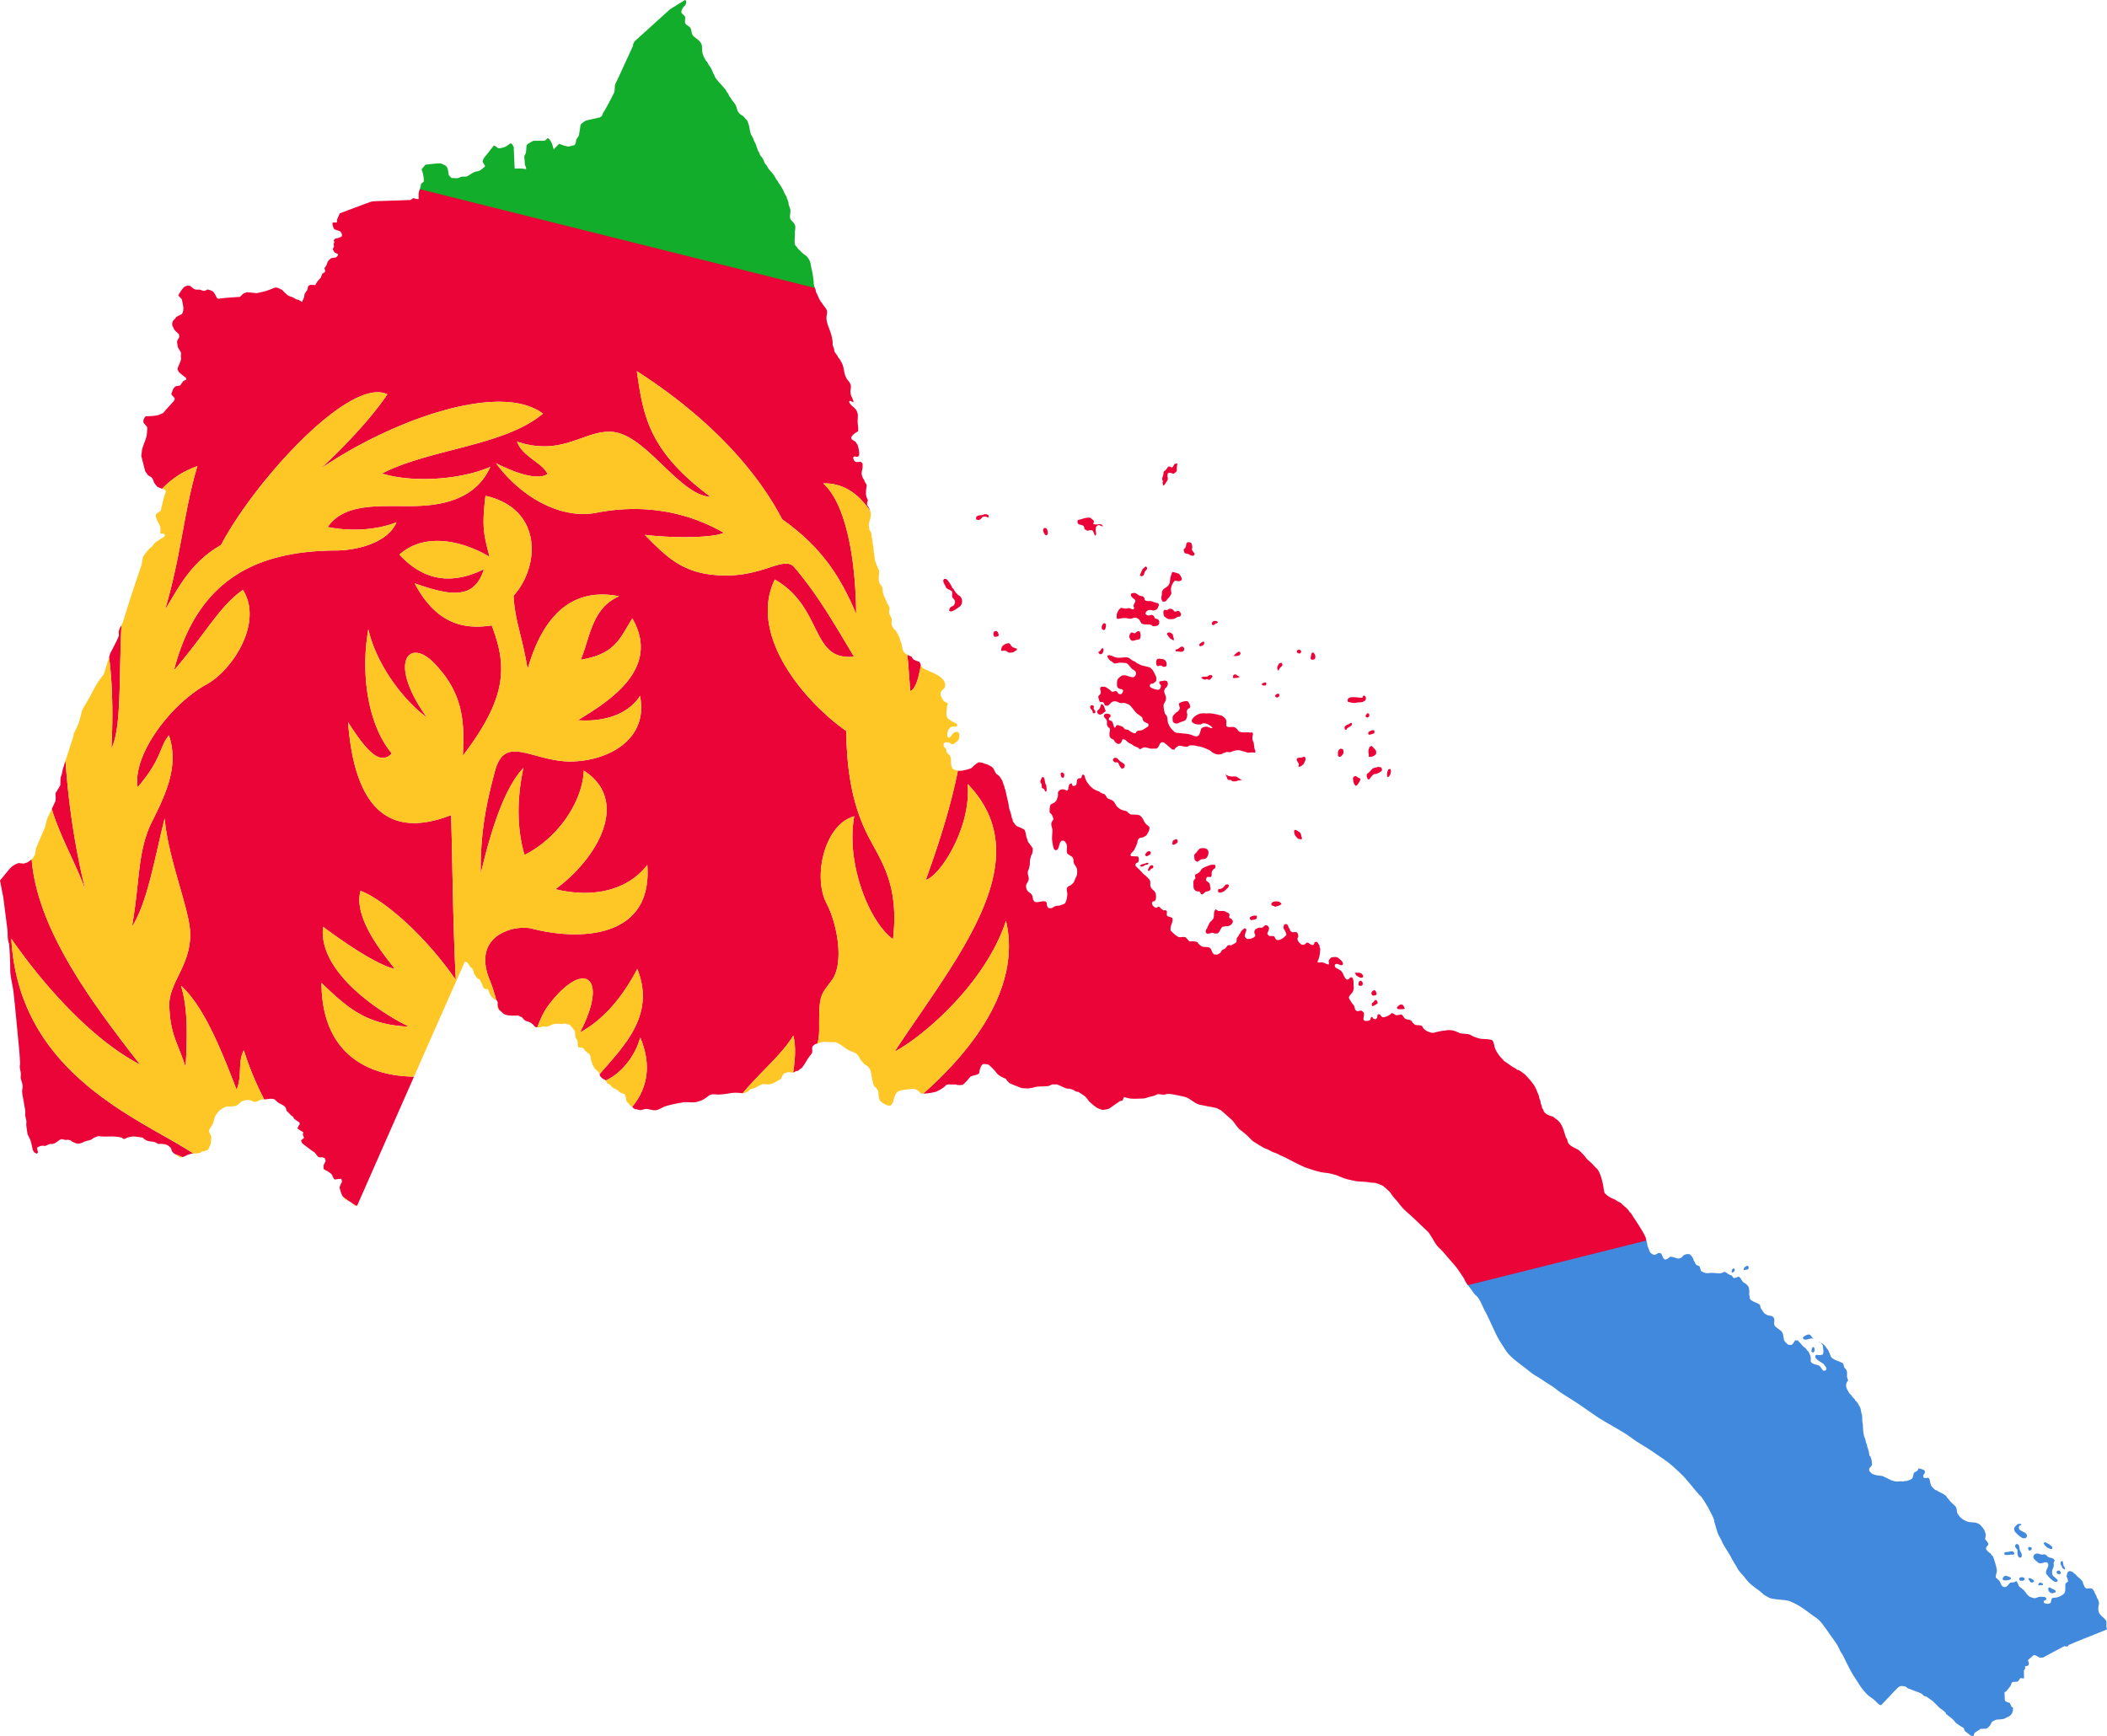
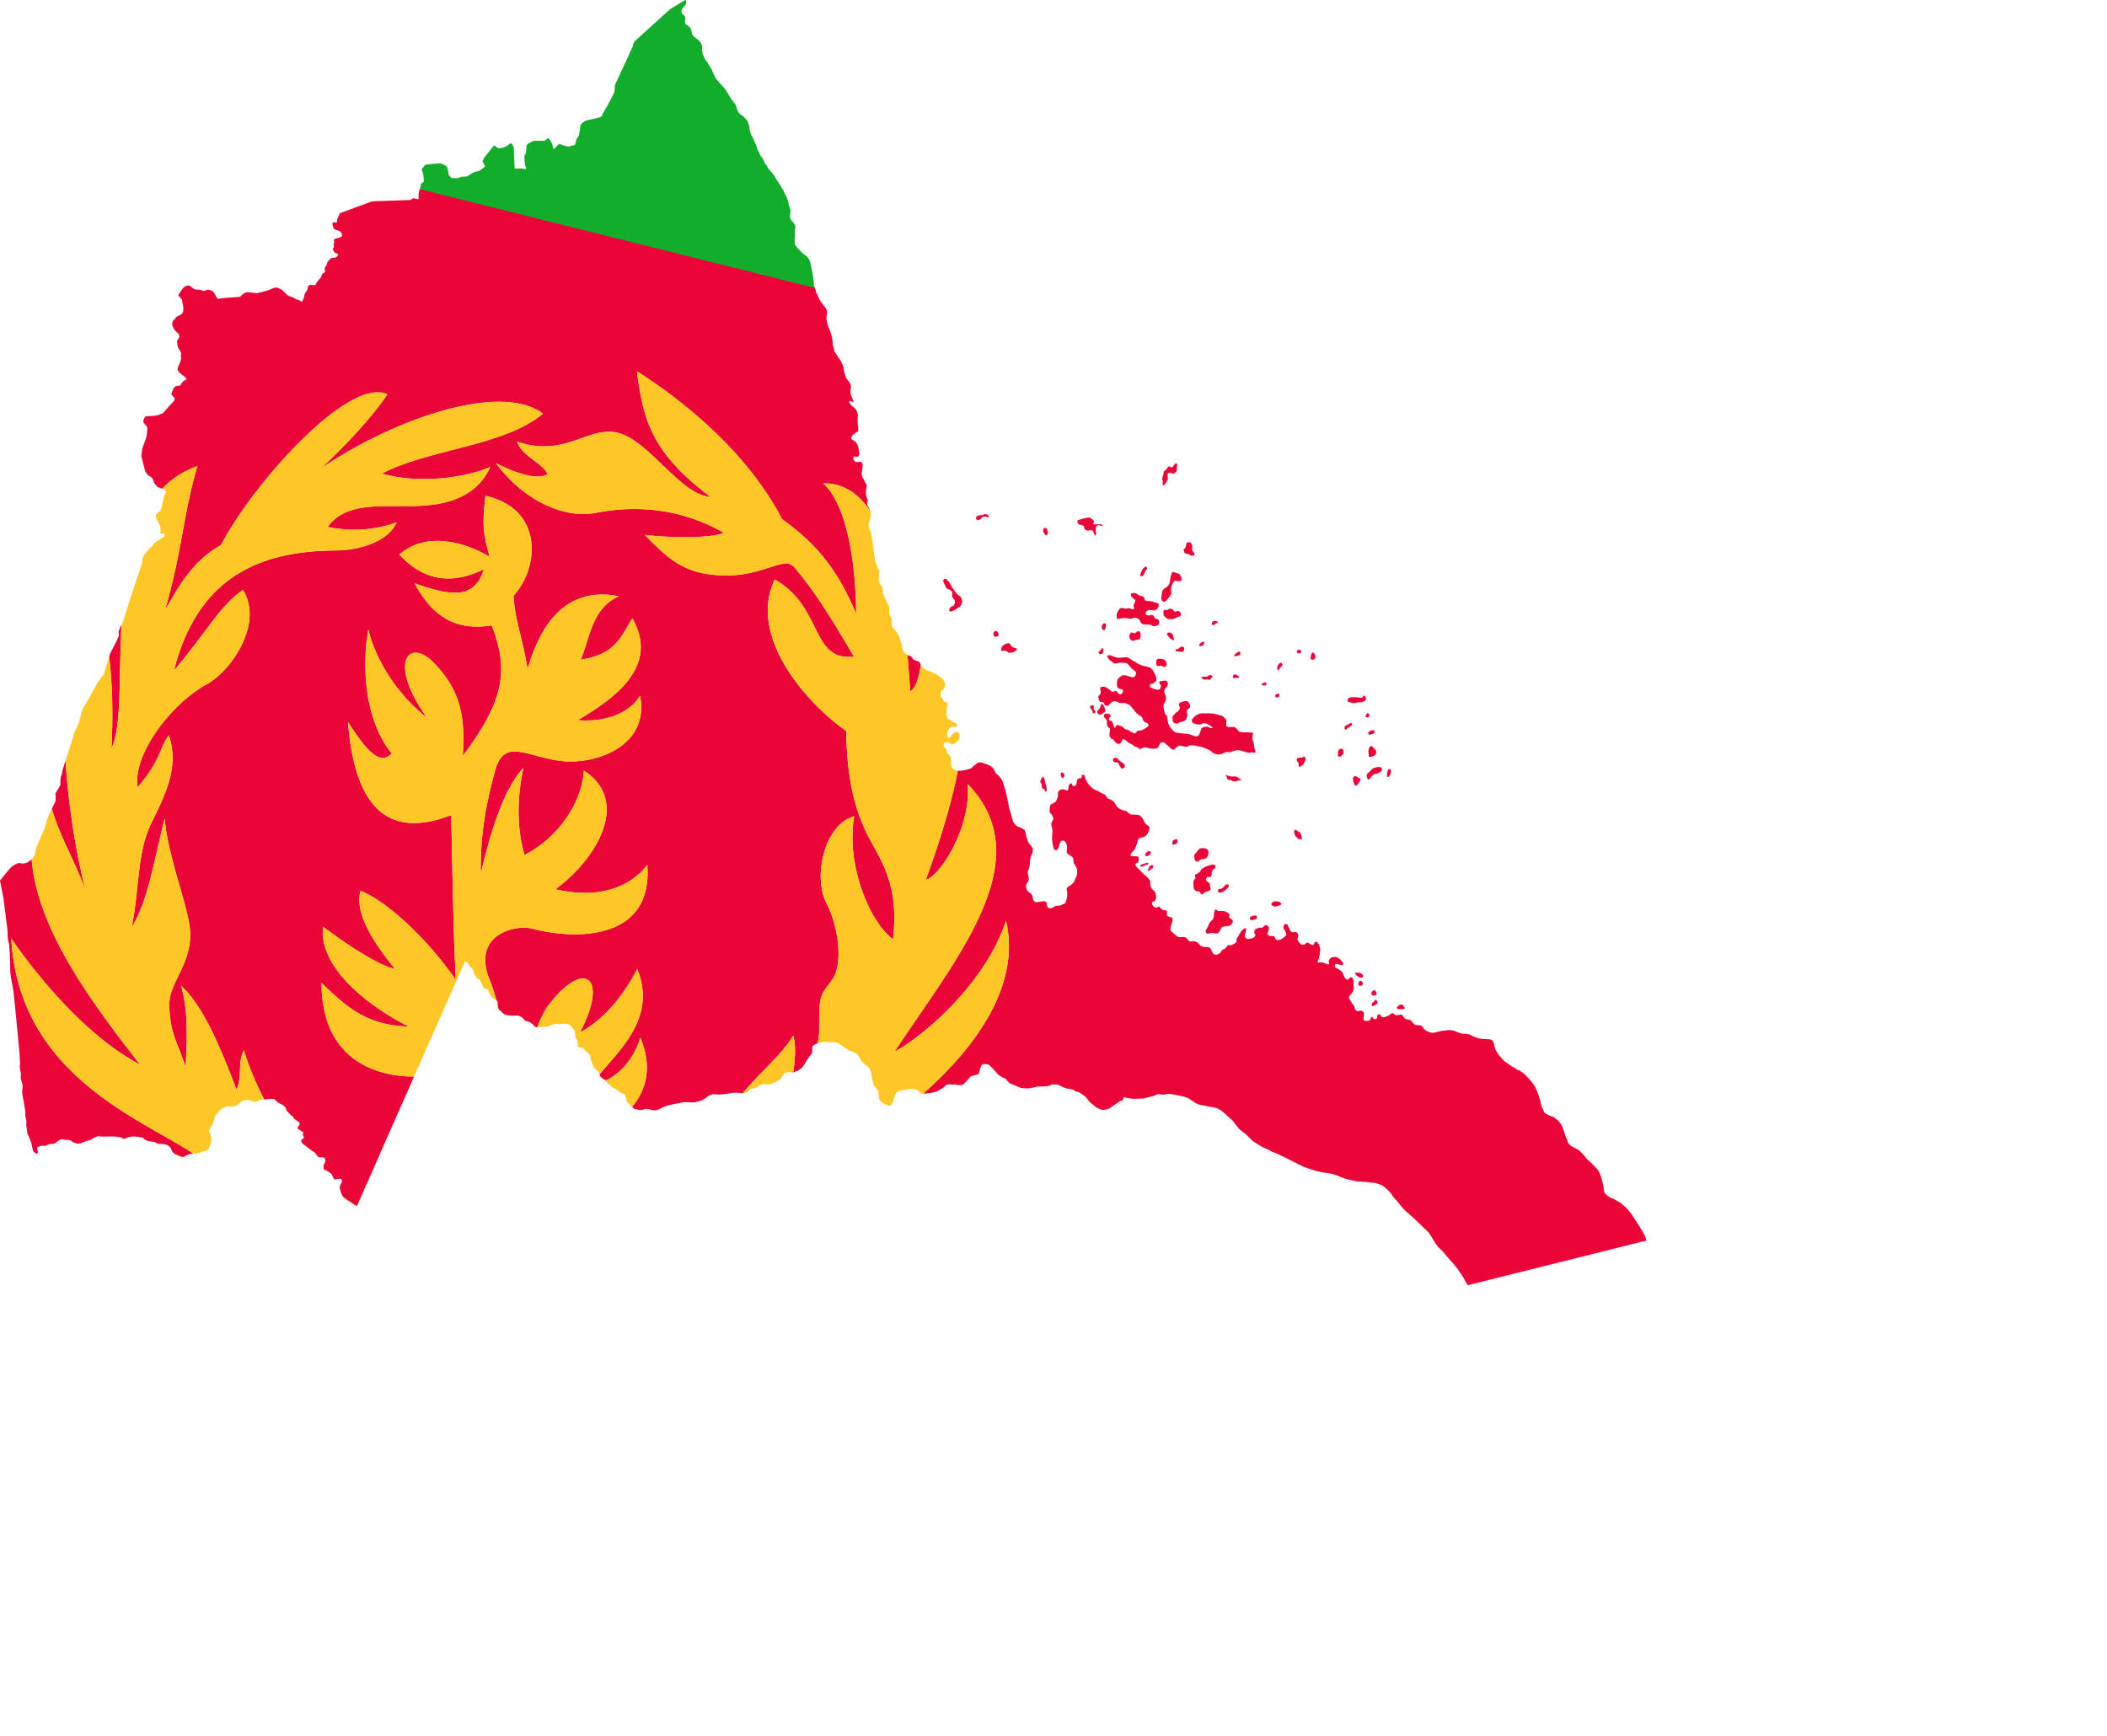
<svg xmlns="http://www.w3.org/2000/svg" version="1.0" width="1213.353" height="1000">
-   <path style="fill:#4189dd" d="M947.574 712.605 844.17 738.457c.788 1.193 1.687 2.383 2.53 3.506l.298.371c.671.895 1.268 1.867 1.94 2.687.745.896 1.864 1.716 2.46 2.686 1.418 2.163 2.387 4.625 3.506 6.938.522.97 1.045 1.864 1.492 2.834 2.164 4.326 3.954 8.728 6.192 12.98 1.044 1.94 2.238 3.73 3.432 5.52.596.97 1.193 1.94 1.865 2.835 2.387 3.134 7.311 6.64 10.594 9.176 1.491 1.12 2.91 2.387 4.476 3.432 1.12.82 2.387 1.416 3.506 2.162 1.194.746 2.386 1.566 3.58 2.387.224.149.522.3.746.449 1.268.82 2.611 1.64 3.805 2.46 1.268.896 2.462 1.94 3.73 2.835 3.805 2.536 7.758 4.85 11.563 7.46l6.265 4.327 4.327 2.984c4.998 3.059 10.146 5.893 15.144 8.951 2.163 1.343 4.177 2.911 6.266 4.329 2.088 1.417 4.327 2.684 6.416 4.027 2.238 1.417 4.4 2.91 6.564 4.402 2.835 1.94 5.67 3.803 8.207 6.041 2.014 1.79 4.102 3.73 6.041 5.67 1.045.97 1.941 2.165 2.836 3.21l.672.745c1.79 2.09 3.506 4.326 5.371 6.414.522.672 1.267 1.194 1.79 1.866 1.417 1.865 2.686 4.177 3.954 6.117.299.522.522 1.194.82 1.717.747 1.492 1.567 2.984 2.239 4.55.373.896.446 2.013.744 2.983.597 1.94 1.12 4.029 1.865 5.969.448 1.044 1.12 2.088 1.643 3.132.597 1.12 1.044 2.313 1.64 3.358 1.12 1.94 2.462 3.804 3.58 5.818a112.209 112.209 0 0 0 3.731 6.49c.373.746.821 1.567 1.344 2.239.746 1.044 1.714 2.014 2.535 2.984.97 1.119 1.866 2.387 2.91 3.506 2.089 2.238 4.625 3.805 7.012 5.67.746.597 1.417 1.342 2.238 1.94l1.94 1.116c.372.15.595.375.968.524 1.865.746 6.492 1.044 8.506 1.267.82.075 2.91.448 3.506.747 2.089.97 4.178 1.938 6.117 3.207 2.089 1.342 4.103 2.91 6.117 4.402 1.194.895 2.61 1.716 3.729 2.686 1.79 1.491 3.208 3.654 4.55 5.445.672.895 1.27 1.79 1.866 2.685 1.492 2.09 3.134 4.253 4.476 6.416.746 1.12 1.343 2.537 1.94 3.805.522.97 1.267 1.864 1.715 2.834 2.088 4.178 4.03 8.431 6.64 12.385 1.492 2.238 2.834 4.624 4.475 6.713.746.97 1.716 2.015 2.537 2.91 1.044 1.044 2.537 1.939 3.656 2.834 1.194.895 2.237 2.238 3.356 3.058 0 0 .97.373 1.119.448l7.982-8.43c.896-.895 1.716-1.79 2.76-2.46.746-.225 1.792-.224 2.463-.075 2.014.447 1.044.67 2.387 1.267.596.224.97.374 1.566.598l3.133 1.193c1.641.597 3.284 1.044 4.328 2.536.15 0 1.267.298 1.342.298.15.075 3.356 2.314 3.58 2.538 1.566 1.342 2.91 2.909 4.402 4.252.672.522 3.655 2.313 3.506 3.357 1.343 1.044 2.76 2.014 3.953 3.133.672.597 1.12 1.417 1.791 2.013.672.597 3.357 2.387 4.326 2.76 0 .15.747 1.865.747 1.865.075.075 3.282 2.537 3.357 2.612 0 0 1.268.372 1.492.447l.746-2.014 3.506-2.312c1.12 0 2.313-.076 3.432-.15 2.238-1.79 1.715-1.492 3.207-4.028.298-.15 2.314-1.119 2.388-1.119 1.045-.075 2.984-.15 3.954-.373.895-.224 2.312-1.045 3.132-1.418 1.94-.97 2.687-3.207 2.463-5.22-.298-.075-.522-.225-.746-.3l-1.045-2.238c-.895-.373-2.537-.745-2.91-1.64l-.148-4.477c.447-.373 1.267-.896 1.64-1.418.597-.82 1.343-1.64 1.866-2.46.223-.374.448-1.194.597-1.642l.67-.523 2.611-.148c1.045-.896.822-.673 1.717-2.09l1.79.224.372-.299-.148-4.103.82-1.416c-.074-.373-.15-.672-.224-1.045.671-.224 1.344-.446 2.015-.596.597-1.417.224-1.64-.299-3.058 1.12-.97 2.163-1.866 3.207-2.836 1.194-.373 2.687 1.045 3.73 1.344H1176.503c4.028-2.238 8.131-4.403 12.234-6.567l1.94.225.595-.895c6.864-2.984 13.801-5.595 20.739-8.43.075 0 1.045-.523 1.343-.523l-.298-1.416c-.15-1.044.15-2.24-.074-3.209-.448-1.79-3.731-3.207-4.403-5.52-.224-.67-.297-2.238-.148-2.984.075-.746.373-1.343.299-2.164 0-.447-.3-1.416-.524-1.863-.075-.299-.298-.522-.447-.746-.298-.522-.374-1.195-.672-1.717-.224-.448-.52-.894-.744-1.342l-.45-1.119c-.148-.298-.82-1.195-1.118-1.344-.896-.522-2.237-.148-3.282-.148-.97-.597-1.193-1.27-1.566-2.164-.075-.224-.224-.372-.299-.596-.149-.298-.075-.672-.225-.97-.373-1.045-2.163-2.462-3.058-3.208-.448-.373-.746-.896-1.193-1.27-.224-.223-.523-.297-.747-.52-.223-.15-.371-.45-.595-.598-.522-.373-1.343-.67-1.94-.744l-.896.296c-.522.821-.746 1.867-.895 2.836.448.896.671 1.865.895 2.76-.448.373-.894.82-1.416 1.12-.373.894-.15 1.938-.225 2.907 0 .821 0 1.792-.373 2.538-.746 1.342-3.281 2.536-4.773 2.76-.746.149-1.493.074-2.239.298-.746.522-.672 1.94-1.045 2.76-1.118.82-2.61.67-3.804.074l-.223-.969c.224-.373.969-.671 1.416-.746l.225-.82-.598-.672c-.597-.224-1.194-.299-1.865-.299a6.041 6.041 0 0 0-1.64 0c-1.866.373-2.015 1.343-4.626.3-.373-.15-.895-.299-1.193-.522-.224-.15-.374-.449-.598-.598-.224-.224-.522-.372-.746-.596-.149-.224-.298-.522-.447-.746-.448-.522-1.267-1.642-1.715-2.015-1.044-.896-1.567-1.043-2.686-2.237-.075-.97-.67-1.865-1.193-2.611-.522.074-.822.446-1.27.596-.596.149-1.49.075-2.162.224-1.491.97-1.492 2.537-3.656 2.611-1.94-.596-1.79-2.163-2.685-3.505-.299-.448-1.492-1.493-1.94-1.791-.522-1.045.373-2.836.448-4.03.075-1.193-1.716-7.534-2.387-8.504-.15-.223-.523-.371-.672-.595-.224-.224-.298-.523-.447-.746-.373-.448-.97-.747-1.418-1.12-.373-.373-.746-.896-1.194-1.27l-.148-.968c.224-.97 1.267-1.268 1.342-2.312-.224-1.268-1.565-1.865-1.864-3.133.15-.597.373-1.493.373-2.164 0-.299-.673-2.387-.822-2.686-.075-.149-.894-1.343-.969-1.492-.075-.075-1.716-1.865-1.79-1.865 0 0-1.715-.82-1.79-.82-1.417-.373-2.985-.224-4.402-.522-1.567-.298-3.88-1.64-4.924-2.76-.373-.373-1.342-1.642-1.566-2.09-.522-1.193-.298-2.685-.969-3.804-.522-.746-1.791-1.79-2.463-2.461-.373-.373-.895-.822-1.193-1.27-.15-.224-.224-.522-.447-.746-.224-.224-.523-.372-.672-.596-.373-.447-.523-.97-1.045-1.417-1.492-1.194-3.207-1.865-4.848-2.76l.074-.225c-.746 0-1.492-.447-1.94-.894-.372-.373-1.119-1.12-1.417-1.493-.82-1.193-.822-3.208-1.418-4.55l-.67-.448c-.672.224-1.641.225-2.313.15l-.447-.745.074-.971c.373-.373.745-.97.969-1.492l-.223-.969c-.671-.82-1.865-.747-2.686-1.27l-.896.077-.297.968c-.671.523-1.492.97-2.238 1.418-.522 1.194-.3 2.685-1.418 3.58-.373.299-2.238 1.045-2.686 1.12-.373.074-.746 0-1.119.074-.298.074-.672.224-1.045.224-.373 0-.82-.074-1.267-.074-.746 0-1.567.149-2.313.149-.97-.075-2.312-.373-3.207-.746-.746-.299-1.566-.747-2.312-1.12-.746-.298-2.313-1.192-2.985-1.341-.522-.15-1.268-.15-1.865-.225-1.268-.15-3.282-.596-4.326-1.342-.224-.224-.97-1.12-1.194-1.418-.522-1.79 1.118-2.089 1.49-3.357.15-.597-.147-2.685-.296-3.281-.15-.597-.449-1.195-.598-1.791l-.148-.15-.299.075c-.224-.596-.15-1.194-.299-1.79-.075-.597-.298-1.195-.447-1.792-.15-.671-.449-1.268-.598-1.865-.075-.298-.074-.67-.148-.969-.075-.298-.299-.596-.373-.894-.299-.895-.448-1.867-.746-2.762-.075-.298-.299-.596-.373-.894-.299-.821-.447-2.015-.596-2.91-.224-1.418-.15-2.91-.299-4.327-.075-.746-.299-1.342-.299-2.088-.075-1.044.001-2.238-.148-3.283-.075-.447-.299-.82-.373-1.267-.224-.821-.3-1.791-.524-2.612-.149-.597-1.79-3.356-2.238-3.879-.224-.223-.52-.373-.67-.597-.15-.224-.298-.523-.447-.746-.299-.448-.823-.82-1.196-1.268-.372-.448-.67-.97-1.042-1.418-.224-.224-.523-.372-.672-.596-.224-.223-.298-.522-.448-.746-1.492-2.312-2.461-4.402-.447-6.789-.075-.597-.374-1.194-.523-1.79-.299-1.493.298-2.76-.448-4.253-.298-.671-.82-.894-1.119-1.416-.522-.82-.299-1.865-1.045-2.611-.596-.224-1.192-.597-1.789-.82-1.417-.523-4.55-1.567-5.072-3.133-.448-1.12-.896-2.313-1.418-3.432-.298-.597-.672-.821-1.045-1.344-.149-.223-.298-.522-.447-.746-.373-.447-1.417-1.492-1.94-1.79a8.193 8.193 0 0 0-.99-.436c.389.32.89.784.99.885.373.596.447 1.789.522 2.535.15.97.298 2.61-.299 3.431-1.044.224-2.311.448-3.355.075l-.82.449-.077.968c.597 1.418 2.836 2.537 4.104 3.432.149.15.522.298.672.447.223.15.372.523.521.746.746.896 1.045 1.195 1.12 2.463l-.673.596-1.193.074c-.746-.746-1.416-2.312-2.162-2.76-1.567-.97-4.178-.671-4.998-2.61-.075-.747.075-1.493 0-2.24-.075-.745-.896-2.757-1.418-3.429-.224-.224-.449-.374-.598-.597-.373-.448-.671-1.045-1.119-1.418-.522-.448-.968-.672-1.416-1.12-.522-.596-2.537-2.983-2.984-3.207l-1.194-.148c-.97.746-1.193 1.94-2.312 2.686-.672.074-1.567-.001-2.164-.225-.522-.597-1.344-1.194-1.791-1.865-1.045-1.567-.298-3.655-1.715-5.52-.895-1.119-3.433-2.462-4.03-3.432-.895-1.566.523-3.58-.894-4.998-.895-.895-1.866-.672-2.91-.97-.448-.075-2.088-1.043-2.387-1.416-.298-.373-.596-.897-.82-1.27-.373-.447-.821-1.044-1.045-1.566-.224-.597-.223-1.269-.522-1.865-1.715-1.343-4.177-1.566-5.67-3.282-.074-1.044-.447-2.014-.447-3.058 0-.746.15-1.493 0-2.239-.075-.596-.298-1.268-.447-1.939-.448-.373-.746-.897-1.193-1.27-.746-.596-1.568-.894-2.164-1.64-.448-.522-.747-1.118-1.12-1.715a2.638 2.638 0 0 0-1.044-.97c-1.12.074-1.864.82-2.983.671-.373-.298-.821-.896-1.045-1.344-.522-.223-1.269-.447-1.79-.746-.821-.447-1.343-1.043-2.313-1.416-.82.15-1.715.746-2.535.82-1.567.15-3.21-.224-4.776-.224-1.268 0-2.46.3-3.654.076-1.044-.149-1.865-.673-2.686-1.195-.373-.895-.449-1.865-.896-2.686-.522-.223-1.342-.522-1.79-.82-.521-.373-.597-1.044-.896-1.566-.149-.224-.372-.448-.521-.746-.224-.523-.374-1.193-.672-1.715-.373-.82-1.044-1.343-1.64-2.014-1.045-.448-2.985-.002-3.805.744-.746.597-.672 1.196-2.164 1.569l-.895.074c-1.044-.15-2.611-.896-4.178-1.045-1.342.373-1.418 1.491-3.283 1.64-1.641-.746-1.267-2.759-2.535-3.654l-1.193-.15c-.821.522-1.642 1.044-2.612 1.119-.746-.299-1.79-.82-2.238-1.492-.075-.075-1.343-3.357-1.418-3.506-.298-.97-.297-2.013-.596-2.908-.074-.299-.298-.598-.373-.897-.074-.298-.076-.67-.15-.969-.027-.094-.093-.231-.131-.338zm100.82 60.7c-.187-.155-.354-.285-.427-.309-.293-.146-.658-.152-1.024-.293.464.232.96.413 1.451.602zm-1.45-.602-.06-.027c.012.006.025.016.037.021l.022.006zm-.06-.027a6.001 6.001 0 0 1-.726-.426c.198.135.4.265.615.373.036.02.075.034.111.053zm-40.394-43.694c-1.268.15-2.536 1.193-2.387 2.536.746-.15 1.492-.299 2.238-.373l.67-.596v-.82l-.521-.747zm-8.356 1.567-.672.596a8.728 8.728 0 0 1-.373 1.492l.45.224c.522-.074 1.266-.67 1.416-1.193l-.075-1.045-.746-.074zm43.551 38.047c-1.264-.025-2.576.92-3.49 1.638l.297.897c1.417 1.193 3.507-.523 5.148-.225.267.036.537.134.809.264-.021-.012-.043-.02-.062-.04-.895-.67-1.269-1.79-2.164-2.462a2.277 2.277 0 0 0-.537-.072zm2.867 2.629c.528.27 1.054.653 1.55.986-.466-.32-.907-.677-1.417-.932-.056-.027-.094-.04-.133-.054zm-.465 4.53-.671.597c-.075.671-.148 1.342-.297 1.94.149.223.745.596.968.745l.672-.596c.224-.596.224-1.492.074-2.164l-.746-.521zM1162.96 877.64c-.391 0-.781.056-1.08.168-.596.522-1.417 1.267-1.865 2.013-.149.523-.15 1.27.074 1.791.522 1.269 3.73 4.103 5.147 4.327.075 0 1.044-.075 1.193-.075l.672-.595.225-1.12c-.224-.372-.747-1.12-1.12-1.343-1.044-.746-3.283-1.269-3.656-2.612l.074-.968.524-.672.894-.299v-.447c-.298-.112-.69-.168-1.082-.168zm14.436 10.537-.521.746c.298.671 1.715 2.239 2.386 2.537.522.224.896.222 1.418.67l1.043-.074.225-.895c-.522-.671-1.268-1.418-1.94-1.79-.223-.15-.596-.225-.82-.374-.671-.373-.97-.746-1.79-.82zm-15.965.97-.746.448-.297.894c.224.896.969 1.493 1.416 2.239 0 1.715-.298 2.985 1.12 4.402l1.044-.225c1.045-1.79-.596-3.058-.894-4.55-.224-.97-.075-1.865-.746-2.76l-.897-.447zm7.237 1.788a1.899 1.899 0 0 0-.448.002l-.299.746.225.896.447.447c.373 0 1.046-.299 1.344-.597l.074-.969c-.28-.28-.854-.476-1.344-.525zm-10.434 2.502c-1.021.073-2.21.578-3.441.41l-.672.595.298.897c1.045.671 3.284-.224 4.85.074l.67-.373-.074-.894-.672-.598c-.298-.112-.618-.136-.959-.111zm15.148 1.29a2.893 2.893 0 0 0-.416.003 3.09 3.09 0 0 0-1.24.384c-.373.373-.746 1.12-.82 1.643.075.82.745 1.343 1.267 1.94.299.298.673.447.971.745.15.075.521.522.596.596 1.716.97 3.73-.745 5.223-.148l.521.746c.522 2.163-1.566 3.057-1.193 5.668.522.82 2.686 3.208 3.582 3.804.447.299.894.524 1.341.897l1.045.074.747-.521c-.075-1.268-2.24-2.24-2.91-3.283-.448-.672-.447-2.313-.223-3.06.298-.969.596-.968.82-2.46.15-.895-.523-1.94.596-2.91-1.12-2.164-2.61-1.268-4.028-2.313-.522-.373-.672-.82-1.343-1.119-1.269-.522-1.193 0-2.088-.074-.735-.049-1.501-.548-2.448-.611zm14.309 4.266-.894.373c-.672 1.79.596 2.24.82 3.657.522.298.969.671 1.342 1.044l.298-.671c-.149-.597-.596-1.045-.82-1.567-.373-.895-.224-1.866-.746-2.836zm-1.865 5.447-1.045.223-.522.672.373.895c.448.223 1.044.447 1.641.447l.523-.746c-.075-.522-.523-1.192-.97-1.49zm-30.512 3.06-1.043.222c-.447.298-.896.97-1.045 1.418l.299.894c1.119.299 3.356.15 4.4-.595l.074-.747c-.746-.67-1.79-.745-2.685-1.193zm9.027.847c-.503-.01-1.008.121-1.343.42l-.297.894.67.672c.895.15 2.089.149 2.611-.672l-.299-.894c-.336-.261-.838-.41-1.342-.42zm4.336.56a2.253 2.253 0 0 0-.457.008l-.074.746c.448.299.82.97.969 1.418l.746.373 1.045-.224.521-.67c-.522-.783-1.67-1.567-2.75-1.65zm6.034 2.545c-.373.224-.897.82-.971 1.268l.373.373c.671-.224 1.641-.223 2.312-.149l.076-.671c-.373-.448-1.268-.82-1.79-.82zm5.818 2.76-.82.074-.225 1.12c.15.522.45 1.118.822 1.566.522.298 1.044.522 1.567.746.596-.299 1.342-.522 1.94-.746l-.075-.895c-.97-.746-2.314-1.044-3.209-1.865z" />
  <path style="fill:#12ad2b" d="m394.48 0-8.58 5.297c-6.788 6.192-13.576 12.309-20.365 18.426-.074 0-.746 1.343-.82 1.492-.224.447-.075.97-.299 1.418l-8.803 19.172c-.373.82-1.194 2.238-1.418 3.058-.298 1.12-.074 3.208-.447 4.252-.448 1.12-2.76 5.37-3.432 6.713-.97 1.94-2.088 3.73-3.207 5.596-.149.298-.298.969-.447 1.342-.074.074-1.193.82-1.193.82l-5.149 1.195c-1.044.224-1.641.298-2.611.596-.97.298-2.759 1.566-3.355 2.46l-.897 5.745c-.15 1.044-1.566 2.537-1.64 2.91-.15 1.045-.15 2.387-1.12 3.133l-1.045.225-2.013.521c-1.418.075-4.477-1.044-5.67-1.566l-3.133 3.207c-.373-1.12-.597-2.462-1.045-3.506-.224-.672-1.492-2.684-2.312-2.983l-1.864 1.567h-6.49c-.746.373-3.508 1.789-3.88 2.535-.15 1.417-.15 3.133-.448 4.55-.15.598-.745 1.27-.895 1.866l.075.82.224 2.76c0 .448 0 .746.074 1.193.075.672 1.044 1.866.596 2.612-2.014-.448-4.4-.52-6.488-.297l-.45-9.848c0-.224-.074-2.462-.074-2.537-.074-.074-1.044-1.864-1.119-2.014l-.894-.148c-.82.597-1.865 1.492-2.834 1.94-.746.372-3.209 1.044-4.104.82l-2.09-1.492-.521.074-4.104 5.222c-.522.672-1.267 1.417-1.64 2.088-.299.523-.448 1.343-.672 1.866l1.492 2.537c-.075.074-.299.447-.299.447-.746.597-2.162 1.865-2.982 2.238-.82.373-2.015.373-2.91.746-.97.373-3.805 2.46-4.551 2.61-.075 0-2.61.076-2.834.076-.075 0-.299.148-.373.148-.15.075-1.642.672-1.717.672-.97.15-2.684-.074-3.729-.074-.447-.522-.97-1.046-1.492-1.568-.298-1.343-.449-3.208-.896-4.326l-.82-1.12c-.746-.522-1.94-.894-2.76-1.341-.597-.299-7.685.52-9.028.67l-2.236 2.761c.895 1.79 1.416 4.924 1.342 6.938l-1.64 1.416c-.144 1.934-.832 3.257-1.218 4.879l228.659 57.164c-.112-.415-.208-.83-.364-1.244-.223-.896-.596-1.717-.82-2.612-.15-.746-.074-1.342-.148-2.088-.075-1.119-.373-2.76-.522-3.953-.15-1.193-.522-2.314-.746-3.508-.522-2.685-.374-3.73-2.016-6.117-.596-.97-1.79-1.566-2.685-2.312-.895-.746-1.715-1.64-2.535-2.461-.15-.224-.523-.374-.672-.598-.15-.15-.298-.522-.447-.746-.224-.373-.896-.895-1.045-1.268-.523-1.193-.223-3.954-.149-5.296.075-.672 0-1.417 0-2.088.075-1.045.372-2.313.223-3.432-.299-2.014-2.535-3.06-2.908-4.402-.373-1.12.148-3.356.148-4.475 0-1.268-.746-2.388-1.045-3.582-.074-.298 0-.67-.074-.969-.15-.895-.596-1.716-.895-2.611l-.224-.895c-.373-.746-.969-1.491-1.342-2.312-.15-.298-.15-.598-.299-.897-.373-.746-1.716-3.133-2.164-3.804-.149-.224-.446-.446-.596-.67-.298-.448-.521-1.045-.82-1.492-.15-.224-.448-.448-.598-.672-.447-.672-.82-1.492-1.267-2.238-.448-.672-1.044-1.492-1.567-2.088-.596-.597-1.194-1.194-1.716-1.94-.522-.671-.82-1.567-1.342-2.238-.448-.522-.821-.747-1.045-1.418-.15-.298-.15-.596-.299-.895-.298-.671-.82-1.641-1.267-2.238-.448-.522-.822-.746-1.045-1.418-.15-.298-.15-.596-.3-.894-.223-.523-.596-.97-.82-1.493-.522-1.119-.745-2.312-1.193-3.431-.373-.82-.895-1.64-1.193-2.461-.15-.299-.15-.598-.299-.897-.448-1.119-1.268-2.013-1.566-3.132-.15-.523-.299-1.269-.448-1.866-.149-.596-.15-1.268-.299-1.94-.223-.745-.82-2.834-1.193-3.43-.15-.15-2.163-2.463-2.312-2.612-.224-.15-.597-.298-.82-.447-.672-.448-1.493-1.118-1.94-1.79-.895-1.268-.895-2.909-1.64-4.251-.523-.97-1.42-1.867-2.09-2.762-.299-.448-.522-1.045-.895-1.492-.15-.224-.449-.446-.598-.67-.298-.448-.373-1.119-.672-1.567-.223-.298-.52-.522-.67-.746-.298-.447-.447-1.044-.82-1.492-1.343-1.79-5.371-5.744-6.117-7.31-.075-.299-.15-.599-.299-.897-.224-.522-.596-.97-.82-1.492-.224-.522-.374-1.193-.672-1.715-.224-.522-.522-.97-.82-1.492-.299-.522-.747-.97-1.045-1.492-.299-.448-.448-1.12-.82-1.567-.15-.224-.45-.372-.598-.595-.448-.597-.97-1.567-1.268-2.239-.522-1.044-.97-2.462-1.045-3.656-.149-1.79.3-3.058-.894-4.7-1.269-1.939-3.432-2.685-4.551-4.251-.895-1.268-.448-2.986-1.418-4.328-.746-.97-2.238-1.418-2.76-2.313-.671-1.268.223-2.833-.299-4.101-.224-.523-1.415-1.418-1.863-1.866-.522-1.342.371-2.686 1.117-3.656.373-.447.972-.894 1.196-1.416.298-.522.371-1.568.296-2.09L394.48 0Z" />
  <path style="fill:#ea0437" d="M241.777 108.945c-.218.672-.442 1.333-.6 2.059-.223 1.044-.073 2.536-.073 3.58-.672.224-2.388-.223-2.985-.521l-1.789 1.119-17.158.595c-1.343 0-4.774.076-5.893.524a1683.602 1683.602 0 0 0-17.605 6.564l-1.418 3.207c-.299.82-.225 1.193-.225 2.014l-2.46.076c-.3 1.12.299 2.984.97 3.879l3.355 1.193.897 1.268.148 1.344c-.447.97-2.908 1.342-3.953 1.64l-.82.82.447 1.419-.523.447.224 2.014-.746 1.267 1.12 2.016 1.79.746.223.746-1.119 1.268-2.908.447c-.597.597-1.567 1.342-1.94 2.013-.074.075-.671 1.867-.746 2.016-.149.522-.82 1.193-1.119 1.64l.373 1.94-.224.447-1.418.895c-.075.15-.895 2.312-.895 2.312-1.343 1.418-2.312 2.464-3.133 4.254l-2.834-.15-1.27.672c-.148.671-.297 1.715-.595 2.387-.298.596-.895 1.194-1.193 1.716-.373.523-.448 1.938-.672 2.61-.299.82-.746 1.642-1.12 2.463-.67-.373-1.417-.97-2.163-1.268-.075-.075-.598-.002-.672-.076-.82-.299-1.567-.82-2.313-1.193l-.447-.223c-.671-.299-1.864-.598-2.461-.97-.522-.3-2.76-2.537-3.357-3.134 0-.074-.299-.224-.373-.224-1.567-.82-1.791-.97-3.358-1.268l-.67.225c-1.492.522-3.06 1.267-4.627 1.715-1.716.596-3.58.896-5.37 1.343 0 .075-.297 0-.372 0l-5.447-.523-1.79.598c-.82.596-1.566 1.416-2.312 2.087-4.177.299-8.356.448-12.459 1.12l-.894-.596c-.299-.895-1.567-3.134-2.313-3.73-.373-.299-2.461-1.045-3.133-1.045-1.64 1.193-2.462.747-4.177.15l-.225-.076c-1.865 0-2.61.225-4.027-.969l-1.418-1.193-1.567-.225c-.149.075-1.716.746-1.79.82-1.194.97-2.835 3.656-3.507 4.924l2.088 2.238.746 3.954c.224 1.268.15 3.506-.82 4.55l-3.281 1.717c-.224.895-1.195 1.416-1.717 2.162-.448.597-.597 2.165-.373 2.836l.746 1.492c.15.299.15.448.373.746.672.896 1.79 1.79 2.611 2.61l.3 1.566c-.448.82-1.046 1.717-1.344 2.537-.075.224.372 3.134.447 3.284.447 1.193 1.417 2.238 1.865 3.431l-.148 2.162c.074.299.148.522.148.82 0 2.09-1.64 4.104-2.088 6.342.075.15.67 1.493.67 1.493.522.671 3.582 2.982 4.328 3.654l.149.82-1.791.897c-.075.074-1.64 2.311-1.79 2.535l-2.61.45c-.15.148-1.194 1.118-1.194 1.192-.522.896-.895 2.163-1.268 3.133-.074.522 1.416 2.014 1.79 2.387.372.97-.298 1.791-.97 2.463l-3.804 4.176c-.746.82-1.045 1.343-1.865 2.09-.299.223-.522.223-.82.373l-1.567.671c-2.387.746-5.073.672-7.535.82-.448.225-1.193 1.716-1.268 2.089-.074.074-.074 1.343-.074 1.492l2.162 2.611c0 .373.074.746.074 1.12-.149 1.193-.148 3.058-.447 4.177-.671 2.686-1.94 5.22-2.611 7.906l-.223 2.389c-.074.448-.15.746-.15 1.193.074.299.15.448.224.746l.895 3.655 1.119 4.252c.15.298.3.447.523.746l1.043 1.492c.746.746 1.865.672 2.686 2.164.448.82.671 1.865 1.193 2.686l1.12 1.341.523.672 2.672.985c5.42-5.696 12.079-10.183 20.299-13.012-8.009 26.711-9.026 50.249-18.625 82.685 6.995-11.13 14.201-27.076 32.216-37.25 18.968-36.241 74.024-97.238 95.795-86.8-9.701 14.568-27.284 32.615-38.41 42.789 39.806-27.302 102.829-50.476 128.014-31.68-22.097 18.703-65.18 20.237-92.684 34.488 17.295 5.404 44.763 3.818 62.375-3.812-9.111 20.562-31.652 22.518-46.09 22.588-18.405.081-38.157-1.708-47.537 12.062 12.888 2.58 27.37 1.977 39.62-2.752-5.441 12.725-24.828 16.198-34.444 16.242-43.456.188-79.755 14.474-93.725 69.084 19.586-22.987 25.812-36.44 39.676-46.398 12.107 19.044-6.477 46.83-21.22 54.598-20.905 11.72-42.446 40.873-39.348 59.087 14.263-16.749 12.31-23.012 17.986-29.906 5.921 17.848-1.64 33.637-10.531 51.322-7.697 16.799-6.238 34.025-10.787 58.987 9.156-14.47 12.907-39.11 18.885-62.485 1.815 22.711 14.16 52.046 14.67 65.58.687 18.54-11.727 28.267-12.028 41.448.318 17.168 4.704 21.652 9.42 36.277 1.217-22.573.845-34.846-2.654-46.924 13.742 12.452 23.989 39.21 32.01 59.926 3.406-8.533.452-15.802 4.175-22.748 2.762 8.981 6.72 18.65 11.702 28.324 2.036-.08 3.987-.777 6.08 0a13.399 13.399 0 0 0 2.164 1.94c1.342.82 3.206 1.417 4.101 2.76.075.074.3.894.3.968l.298.97c1.044.747 1.79 1.866 2.76 2.686.223.224.67.449.894.672.224.224.374.82.598 1.043.82.746 2.089 1.568 3.058 2.164l.225 1.045c-.597.82-.97 1.492-1.344 2.387.97.746 2.164 1.642 3.358 2.164-.299 1.417-.3 1.939.521 3.207-.746.746-.896.896-1.79 1.492.372 1.045.373 1.567 1.343 2.313l4.85 3.656c.522.373 1.341.82 1.789 1.268.671.671 1.118 1.715 1.94 2.312.596.448 1.417.297 2.163.223.15 0 1.343.449 1.567.523l.521 1.64c-.448.896-.82 1.717-1.268 2.612l.075 1.94c.746.746 1.716.97 2.537 1.492.522.373 1.417.97 1.865 1.418.895.895.97 2.46 2.014 3.207 1.417-.15 2.312-.373 3.804-.373.15.522.299 1.118.373 1.715-.373.596-1.565 2.91-1.341 3.582.447 1.417.744 2.91 1.416 4.177.065.132.333.545.6.946a108 108 0 0 0 3.505 2.5c.508.23 1.035.554 1.58 1.052.761.5 1.526.993 2.297 1.47h.672c6.702-15.225 20.107-45.65 32.762-74.339-24.796-.163-53.105-11.68-53.291-53.924 15.585 14.988 26.23 24.126 50.357 25.176-20.53-10.19-52.306-32.97-49.457-57.549 0 0 28.325 21.582 41.363 24.28-8.541-10.792-23.83-30.122-19.785-44.96 13.042 4.945 36.417 24.73 54.856 51.255-1.799-36.567-1.798-64.598-2.698-94.87-31.623 12.294-55.152 1.652-59.347-53.5 11.089 17.234 18.583 25.027 25.175 17.983-13.937-16.636-17.984-46.31-13.488-71.486 4.647 20.379 20.083 40.763 33.719 50.806-22.48-31.321-10.79-46.012 3.596-31.924 16.786 17.083 18.288 32.824 17.091 53.952 25.877-34 25.486-51.739 16.631-75.084-16.912 2.628-32.236-1.424-44.379-24.233 19.867 6.934 34.324 10.047 39.883-8.139-23.533 11.61-38.802 2.238-48.666-8.408 14.56-13.034 36.43-7.945 51.945 1.272-3.76-13.934-4.34-18.012-2.378-35.123 33.055 7.418 31.455 40.592 16.187 57.549.79 14.722 4.757 22.132 8.09 42.26 8.22-29.031 24.391-47.568 52.637-41.944-15.834 6.885-16.722 24.261-22.065 36.55 20.4-3.377 22.683-12.796 29.73-23.808 16.779 29.076-13.815 47.976-31.374 58.613 14.584 1.156 28.86-3.095 35.814-14.021 5.36 27.619-22.682 38.874-43.049 37.719-21.148-1.514-34.964-14.878-40.523 5.66-3.667 14.06-8.61 32.892-8.147 59.03 6.17-26.443 13.926-49.703 24.547-60.882-3.817 18.072-3.817 34.557.635 50.09 19.02-9.506 33.267-30.147 34.166-48.557 26.976 17.36 7.863 50.612-16.346 68.29 21.556 5.302 41.515.752 52.897-13.975 3.272 43.538-40.77 43.542-67.123 36.506-10.764-1.99-33.634 4.557-23.807 29.355 1.6 3.9 2.896 7.962 4.012 12.11.108.037.216.084.322.105l.522 1.268c-.084.443-.146.799-.19 1.146.215.866.428 1.733.629 2.606.418.445.883.83 1.352 1.246.522.447 1.043 1.045 1.64 1.418 1.268.895 3.059.895 4.551 1.045h.299c.224 0 3.43-.075 3.58 0l1.27.595c.298.15.446.15.67.3.67.447 1.119 1.565 2.238 2.087.522.298 1.194.374 1.79.598 1.642.596 2.462 1.565 3.58 2.834.377.188.836.27 1.31.306 1.887-5.093 3.968-9.326 6.343-12.55 20.213-26.866 35.256-17.107 18.234 15.513 15.879-8.598 26.35-23.88 33.008-36.613 10.719 26.809-7.837 44.45-21.734 60.676.162.498.32 1.006.363 1.092.672.82 1.715 1.939 2.834 2.013l.307.53c9.36-4.236 17.16-14.421 19.922-24.801 7.169 16.883 3.439 30.238-4.666 40 .581.472 1.177.931 1.67 1.353.447 0 .896-.073 1.27.076 1.566.448 1.565.522 3.206.149.373-.075.746-.299 1.12-.373 2.237-.299 4.625 1.12 6.863.597 1.64-.373 3.132-1.493 4.773-2.09 1.492-.522 4.254-1.193 5.82-1.492.597-.149 4.998-.968 5.446-.968 2.088-.075 4.401.298 6.416 0 .522-.075 1.34-.375 1.863-.524.522-.149 1.343-.371 1.865-.67.82-.373 1.717-.97 2.463-1.492.597-.447 1.192-.97 1.79-1.344l1.417-.447c1.194-.15 2.537.074 3.73.074 1.79 0 3.73-.297 5.52-.521a19.187 19.187 0 0 1 5.818-.447c.362 0 1.737.138 2.663.2 9.292-11.361 22.737-22.415 29.087-33.189 1.625 5.85 1.104 13.956-.074 21.233.147-.024.304-.058.477-.106.447-.149.822-.522 1.27-.672.149-.074.968-.073 1.042-.148 0-.075 2.314-1.79 2.389-1.865l.895-1.27c.746-.97 1.268-2.012 1.865-2.982.522-.895 1.192-1.791 1.789-2.612.298-.447.747-.82.97-1.267.672-1.343 0-2.686.448-4.104l.15-.15c.15-.075 1.342-1.117 1.416-1.117.046-.023.79-.236 1.363-.41.641-2.892.967-5.749.91-8.489-.089-19.903.627-18.864 7.46-28.138 7.011-9.954 2.954-32.222-3.125-43.856-8.14-15.284-1.39-45.645 15.877-50.353-4.96 26.898 8.52 60.783 22.316 70.83 3.414-29.674-5.64-43.132-12.643-56.28-10.389-18.65-13.97-39.143-14.279-63.636-23.045-16.058-56.898-54.686-41.154-87.274 28.021 15.976 20.437 47.211 45.597 44.432-11.39-18.996-20.553-35.121-34.17-51.256-5.574-7.085-16.956 4.354-38.665 4.496-24.307.155-33.682-9.226-47.66-23.379 15.377 1.925 39.34 1.945 45.497-1.217-24.106-13.717-49.381-16.115-72.955-11.582-19.821 4.074-43.171-7.995-58.24-28.521 10.955 5.705 24.131 10.138 29.682 6.305-2.552-6.328-14.641-10.119-17.51-18.672 25.913 8.708 38.357-6.425 54.215-5.66 19.935.98 38.586 36.344 57.24 37.503-35.778-26.576-38.814-46.793-42.48-72.417 32.664 20.896 65.324 50.065 83.681 85.269 22.69 16.151 33.3 32.62 42.635 54.492-.289-31.928-5.983-63.54-18.992-75.12 11.527-.328 20.336 5.916 27.1 15.925-.3-.89-.804-1.976-1.188-2.58-.075-.15-.522-.67-.522-.744 0 0-.15-.896-.15-.971.075-.597.373-1.417.447-2.014-.298-.895-.82-1.715-.968-2.685-.15-.895-.075-2.462 0-3.432.074-.746.373-1.492.298-2.238-.074-1.045-.747-1.566-1.195-2.461-.15-.298-.148-.598-.297-.897-.149-.298-.374-.522-.523-.746-.299-.522-.521-1.192-.67-1.715-.448-1.715.073-2.685.297-4.251.074-.746.076-1.643.076-2.39-.15-.521-.748-1.043-1.195-1.267-.672 0-1.642.225-2.313.15-1.268-.149-2.087-1.716-1.863-2.835l.82-.448c.522.299 1.566.299 2.088.075 0-.075.447-.746.447-.82.299-1.045-.446-5-.968-5.97-.15-.298-.375-.522-.524-.745-.075-.15-.373-.67-.447-.745-.448-.447-1.716-1.195-2.313-1.568l-.299-.969c.448-1.566 2.613-2.985 3.956-3.656.223-1.641-.076-3.206-.225-4.848-.15-1.715.224-3.73 0-5.37-.075-.075-.299-.823-.299-.897-.15-.448-.522-1.12-.82-1.492-1.12-1.567-3.581-2.61-3.805-4.7l.672-.298c.597.298 1.12.598 1.717.896l.074-.896c-.373-.523-.448-1.044-.672-1.641a6.56 6.56 0 0 0-.447-.746c-.299-.672-.598-2.088-.598-2.834 0-1.492.597-2.836 0-4.328-.522-1.268-1.193-1.79-1.94-2.834-.298-.448-.596-1.044-.82-1.567-1.044-2.312-.895-4.923-1.939-7.236-.448-.97-1.12-2.238-1.717-3.059-.149-.223-.446-.448-.596-.671-.298-.448-.447-1.045-.82-1.493-.522-.671-1.194-1.415-1.418-2.236-.074-.298-.074-.672-.148-.97-.15-.672-.448-1.343-.672-2.014l-.149-.524c-.074-.373 0-.744 0-1.117a22.145 22.145 0 0 0-.597-3.88c-.746-3.358-2.686-6.565-2.985-9.997-.149-1.492.523-3.057.3-4.475-.3-1.492-1.493-2.536-2.313-3.73-.224-.224-.298-.522-.448-.746-.522-.671-1.119-1.418-1.492-2.164-.522-.895-1.044-2.312-1.492-3.281-.15-.299-.373-.523-.447-.747-.224-.596-.3-1.194-.524-1.79-.078-.316-.186-.617-.289-.92l-227.459-56.864ZM676.912 266.99c-.82.299-1.044 1.268-1.492 1.94l-.895.299-.822-.524h-1.043c-.373.895-1.417 2.238-2.312 2.686-.373.671-.3 1.344-.45 2.015-.298 1.492-1.118 2.238-.148 3.805l-.299.744c.15.597.3 1.194.225 1.791.224-.15.596-.298.82-.447.224-.15 1.865-2.76 1.94-2.985.298-1.193-.747-3.057.521-3.953 1.194-.298 1.865.373 2.984.448a31.99 31.99 0 0 0 1.418-1.12l.373-.894c.075-.075-.074-.671-.074-.82 0-.97.297-1.94.297-2.985h-1.043zM567.48 296.145a3.177 3.177 0 0 0-.526.013c-.15 0-.747.299-.896.373-1.343.299-2.686 0-3.805 1.12-.15.372-.223 1.119-.074 1.492l1.193.373c.97-.075 1.717-.82 2.164-1.567.82-.597 2.686-.598 3.358.223l.521-.672-.299-.895c-.335-.28-1.049-.432-1.636-.46zm59.648 1.97c-2.153-.11-4.3 1.065-6.389 1.326-.298.523-.298 1.418-.074 1.94l.672.67c.895.149 2.088.374 2.76.97.224.523.447 1.195.447 1.792.671.298 1.268.67 1.865.894.82-.522 1.717-.299 2.537-.299.97.746.969 2.238 1.79 3.133l.523-.746c-.075-1.865-.524-2.088-.076-4.326.223-.448.97-.97 1.492-1.045.97 0 1.568.82 2.463.672-.15-.448-.822-1.044-1.27-1.194-1.566 0-2.834.447-4.4-.224.298-.373.521-1.119.521-1.64-.597-.747-1.417-1.12-1.94-1.792a4.971 4.971 0 0 0-.921-.13zm-25.783 5.951-.598.747c0 .298-.075.893 0 1.117.075.149.82 1.866.969 1.941.224.224.598.298.896.447l.672-.597c.373-.97-.15-2.015-.299-2.985l-.597-.595-1.043-.075zm83.699 8.205-1.193.075-.672.597c-.15 1.418-.224 2.611-1.567 3.432.075.671.225 1.491.598 2.088.671.447 1.268.374 2.014.598.596.223 1.118.67 1.715.894.298.075.746.074 1.044.149l.82-.448.075-.894c-.448-.82-1.268-1.269-1.492-2.239.298-1.193.298-2.76-.448-3.804l-.894-.448zm-25.14 13.95c-.448.149-1.716 1.344-2.014 1.642-.15.224-.224.671-.373.895-.448.97-.822 1.64-1.045 2.76l.896.373.895-.3c.671-.67.67-1.714 1.193-2.534.298-.448.746-.897 1.12-1.344l-.075-.895-.598-.597zm15.218 3.209c-.298.447-1.193 3.058-1.193 3.879-.224 1.044-.15 2.163-.672 3.132-.895 1.716-2.237 1.866-3.281 2.985-.448.373-.748 1.118-.823 1.64-.074.373-.074.82-.074 1.194-.074.597-.222 1.194-.297 1.79a.674.674 0 0 0-.076.374c.075.597.448 1.715 1.045 2.088.522.074 1.343-.075 1.791-.448.075-.074.447-.596.521-.746 1.12-1.268 2.09-2.163 2.538-3.804-.15-.597-.3-1.491-.3-2.088.075-1.641 1.045-4.028 2.387-5.072 1.418.373 2.089.596 3.506 0l.448-.897c-.448-1.194-.82-2.163-1.79-3.059-.82-.223-3.059-1.043-3.73-.968zm-131.369 3.953-.522.672c-.223 1.715 1.194 2.834 1.567 4.4.895.895 2.163 1.194 3.207 1.94.671 1.119.15 2.014.299 3.058.149 1.492 2.685 1.94 1.193 4.776-.298.596-1.043 1.044-1.715 1.119-.671.746-1.119 1.043-1.193 2.46l.969.374c1.566-.373 2.76-1.118 4.029-2.088.522-.373 1.045-.672 1.492-1.12 1.268-1.417 1.268-3.73.074-5.222-.298-.448-.97-.746-1.418-1.12a12.983 12.983 0 0 1-2.238-2.685c-.15-.224-.298-.596-.447-.82-.224-.224-.523-.372-.672-.596-.15-.224-.224-.672-.373-.896-.299-.597-1.567-2.537-1.94-2.985-.298-.447-.894-.894-1.267-1.267h-1.045zm109.219 8.127c-.57.042-1.255.209-1.647.377l-.074 1.193c.746 1.268 1.64 1.567 2.535 2.537.373 1.567-1.938 2.761-.596 4.403l-.373.894c-1.044.15-1.865-.597-2.91-.746-1.865.82-2.61 0-4.326-.074-1.119.447-2.312 2.685-2.46 3.804a11.975 11.975 0 0 0 0 2.313l.82.223c1.566-.299 2.984-.597 4.55-.448.746.075 1.567.373 2.313.373 1.64 0 2.237-1.119 3.953-.373 2.163.97 1.716 2.538 2.91 3.284 1.79.67 3.88.074 5.744.82l.371.596c.97-.15 2.09 0 3.059-.596.97-.82.97-2.388.15-3.283a8.517 8.517 0 0 0-1.94-.67 4.526 4.526 0 0 0-.82-1.569l-.896-.447a8.478 8.478 0 0 0-1.865.447c-.597-.149-1.342-.447-1.79-.894-.148-1.418 1.27-2.387 2.612-2.387.746 0 1.567.374 2.313.299l.595-.225c.15-.074.822-.298.97-.447.523-.448 1.045-1.791 1.194-2.463l-.299-.894c-.895-.373-1.94-.522-2.91-.895-.298-.15-.596-.298-.894-.373-1.194-.298-3.207.224-4.028-.746 0-.522-.298-1.344-.671-1.717-.672-.671-1.194-.446-1.94-.67-1.044-.298-2.088-1.493-3.133-1.642a2.726 2.726 0 0 0-.517-.004zm20.808 9.031c-.522.075-1.27.522-1.568.895a6.208 6.208 0 0 0-1.64-.223l-.596.746c-.075.97-.001 2.163.521 3.059.298.298 1.94 1.49 2.313 1.49.074.074 1.118.076 1.267.076 3.133.224 3.283-1.642 5.223-1.418l.672-.598.074-1.267c-.298-.522-.746-.97-1.12-1.418l-1.044-.074-.746.523-1.043-.299c-.299-.895-1.418-1.417-2.313-1.492zm25.662 7.012c-.447.074-1.12.447-1.418.82l-.224 1.045.672.672.97-.373.522-.672.894-.074.524-.672-.746-.596-1.194-.15zm-63.261 1.343-.746.223c-.97.895-1.342 2.239-.67 3.358l.82.447.82-.447c.299-.896.597-1.94.448-2.985l-.672-.596zM69.963 360.08c-.227.416-.555.798-.734 1.203-.373.746-.599 1.64-.897 2.387v.15c0 .224.15 2.088.15 2.162-.074.373-.223.598-.373.971-.97 2.387-2.163 4.55-3.357 6.863-.448.97-.82 1.492-1.268 2.461l-.666 2.143c2.205 17.154 2.213 36.206 1.348 52.701 5.903-11.997 4.258-40.761 5.797-71.04zm503.853 3.291-1.045.225c-.97.746-.82 2.386 0 3.207.746-.15 1.417-.224 2.088-.373.597-1.12-.147-2.388-1.043-3.059zm81.834.076c-.97.224-1.566.894-2.312 1.416-.373-.373-1.343-.595-1.865-.595-.746.671-1.194 1.641-1.194 2.61.224.523.522 1.12.82 1.642l.747.447.15.074c1.417-.075.969-.149 2.088-.447 1.044-.224 1.492 0 2.387-.746.671-1.79.3-2.238.076-3.953l-.897-.448zm17.83.746-1.044.223-.448.598c.075.522 1.566 2.46 2.088 2.834.597.373 1.194.672 1.791 1.045l.149-1.12c-.523-.82-.373-1.865-.895-2.685-.448-.373-1.044-.67-1.64-.895zm19.62 5.221c-.821.298-1.94 1.045-2.538 1.717l.3 1.043c.895 0 2.089-.373 2.536-1.194l.075-.968-.373-.598zm-112.047 1.045c-1.418-.075-3.432.896-4.104 2.164-.224.448-.447 1.64-.447 2.088.522.224 1.492.15 1.94-.074 1.044.149 1.714.82 2.535 1.267.895 0 2.238.001 2.984-.521.597-.299.746-.747 1.566-.897l.075-.968c-4.029-.746-3.207-2.462-4.55-3.059zm99.29 1.94c-1.267.522-1.79 1.715-3.357 1.64l.075 1.12c1.566-.3 3.581 1.045 4.775-.596l.074-1.27-.447-.746-1.12-.149zm-45.43.746c-1.12.82-.895 1.714-2.536 2.46l.969 1.194 1.045-.149c.895-.522 1.117-1.864 1.043-2.76l-.522-.745zm112.942.968-.82.45-.299.968c.299.373.896.746 1.418.895l.895-.371.299-.897-.448-.746-1.045-.299zm-34.613 1.196c-.597.373-1.493.968-2.015 1.49-.075.074-.223.374-.297.45-.224.223-.599.297-.823.446.821.299 3.134.075 3.805-.447l.447-.822-.222-.969-.895-.148zm42.969.373-.82.447c-.373.97-.523 2.088-.672 3.133l.447.595c.522.15 1.492.002 1.94-.296.447-.597.447-1.94.074-2.612-.224-.447-.67-.894-.97-1.267zm-233.672 1.41a764.767 764.767 0 0 1 1.606 20.86c2.74-.735 4.823-6.753 6.156-15.048-.384-.767-.76-1.553-.797-1.703-.82-.298-3.133-1.044-3.58-1.566-.373-.299-.672-.97-.97-1.418-.782-.355-1.628-.7-2.415-1.125zm116.176.287a1.902 1.902 0 0 0-.52.092l-.597.224c.149.97 1.193 2.312 1.94 2.909.223.149.596.3.82.449.522.447.746.819 1.492 1.043 1.119 0 2.238-.448 3.283-.448.97 0 2.759.15 3.654.3 1.12.745 1.94 2.014 2.836 2.984 1.268 1.342 2.909 1.193 2.461 3.58-.15.671-.745 1.268-1.342 1.492-2.089.15-3.508-1.12-5.447-1.12l-1.043.15c-.597.148-2.462 1.79-2.686 2.312-.373.82-.448 3.507-.15 4.328 1.194 1.641 2.537.82 3.283 1.789.15.895-.447 1.941-1.193 2.389l-1.193-.15c-.373-.374-.822-.895-1.045-1.417l-.895-.373c-.597.299-1.268.447-1.94.522-.596-.299-.896-.747-1.343-1.12-.15-.149-2.238-1.566-2.313-1.566-.746-.298-2.238-.448-2.984.074-1.044 1.716 1.642 2.612-1.342 5.149 0 .671.52 2.908 1.043 3.355.597-.149 1.568-.074 2.09.299.15.522.447 1.193.82 1.64.522.224 1.27.226 1.791.077 1.641-1.492 2.238-2.984 4.998-2.238.597.149 1.193.671 1.79.746.745.149 1.642-.075 2.462 0 .597.074 1.119.297 1.64.521.374.224.896.298 1.194.522.97.596 2.985 3.58 4.03 4.625 1.044 1.044 2.461 1.642 3.505 2.761.523 3.432 2.835 2.611 3.58 3.88l-.148 1.118c-.448.373-3.134 2.09-3.656 2.239-1.045.298-2.089.072-3.059.744l-.447.896-1.045.149c-.746-.373-1.49-.672-2.236-1.12-.299-.223-.673-.596-.971-.746-.597-.298-1.417-.223-2.014-.521-.447-.298-.822-.97-1.27-1.268-.82-.596-1.938-.597-2.759-1.119l-.969.3c-.223.447-.447 1.042-.82 1.415-1.044-1.268-.822-3.206-2.016-4.101l-1.043-.225-.449-.746c.075-.522.598-1.194 1.045-1.418l-.074-1.12c-.746-.521-2.163-.82-3.059-.447l-.672.598c-.373 1.492 1.12 1.94 1.567 3.059.298.746.076 1.492.15 2.238.075.746.596 1.938 1.416 2.162l.373.897c-.298 2.238-1.193 4.923 1.94 5.744 1.044 1.492 1.12 1.863 2.687 2.61l1.043-.224c.746-.447 1.195-1.491 1.344-2.312l.596-.225c1.193.15 1.492.747 2.312 1.418.448.373 1.119.821 1.567 1.045.298.15.598.224.896.373.448.299.894.745 1.416 1.043.895.448 1.865.746 2.686 1.194l.373.597h.822c.522-.597 1.865-1.045 2.685-.97.821.074 2.088.596 3.282.746.97.074 2.014-.15 2.984 0 1.492-.597 1.567-2.462 2.686-3.506l.746-.223c.298.075.746.074 1.045.223.149.074 4.55 3.806 4.625 3.955l1.193.148c1.343-1.79 1.044-1.119 2.686-2.312 1.715-.15 4.55 1.493 6.043-.149 1.193-.074 2.535-.075 3.654.149.373.074.672.224 1.045.299.373.074.82.073 1.193.148 1.418.224 4.253 1.419 5.596 2.09 1.492.82 1.789 1.714 3.728 2.236.373.075.897.3 1.27.3.298 0 1.938-.15 2.236-.3.299-.149.524-.372.822-.521.224-.075.597-.15.895-.225.15-.074.82-.373.895-.373.67-.15 1.566.15 2.312.076.075 0 .747-.298.897-.373 1.268-.447 2.76-.895 4.177-.746.522.075 3.282.896 4.028 1.12.298.074.746.296 1.045.296.67.075 1.566-.148 2.312-.148.671 0 1.268.299 1.94-.074.074-.746-.224-1.269-.448-1.94-.298-1.119-.3-2.238-.523-3.357-.224-.82-.672-1.566-.746-2.461-.075-1.12.299-2.09.299-3.21l-.672-.595c-.672.373-1.342.149-2.088.074-1.567-.074-4.252.299-5.52-.746-.074 0-.449-.597-.523-.746-.448-.522-1.417-1.417-2.088-1.566-1.268-.224-3.507.446-4.402-.598-.15-1.119.15-2.387-.149-3.432-.224-.82-1.642-2.088-2.463-2.46-.373-.224-.969-.299-1.342-.374-2.461-.671-5.147-1.269-7.683-.97 0 0-.074-.075-.149-.075-1.119 0-2.388-.073-3.507.225-1.79.522-4.327 2.239-4.7 4.104l.373.894c1.343.97 2.389 1.268 4.03 1.193h.746c.597-.149.894-.671 1.789-.671 1.79-.075 4.03 1.343 5.148 2.61l-.97.226c-.597-.224-1.195-.597-1.791-.747-1.194-.373-2.985.074-3.805.97-.15.596-.97 3.282-1.268 3.655-.298.448-1.118.82-1.64.895-1.343-.298-2.536-.895-3.88-1.268-1.118-.298-2.237-.372-3.43-.447-.821-.074-1.567-.224-2.313-.299-.746-.074-1.641 0-2.313-.299-.522-.223-.97-.746-1.344-1.119-1.64-1.492-2.76-3.282-3.132-5.445-.15-.895-.149-2.238-.596-3.059-.224-.522-.821-.82-1.045-1.418-.224-.596-.746-3.281-.746-3.953 0-.149.074-1.193.074-1.267l.299-.524c.671-1.193 1.045-1.715 1.045-3.132-.075-1.492-1.045-2.612-1.045-3.805 0-.597.299-1.344.672-1.791.149-.224.52-.298.67-.522.149-.223.746-1.492.746-1.79.074-.523-.148-1.417-.596-1.79-.075 0-.97-.299-1.045-.299-.224 0-2.908.447-3.207.522l-.076.896c.298.523.672.97.97 1.493 0 .596-.224 1.491-.597 1.939l-.82.447c-1.269.15-3.804-.82-4.848-1.566l-.15-.97.373-.821c2.238-.299 1.716-.447 3.283-1.64.074-.598.149-1.716 0-2.313-.075-.448-1.717-3.657-2.016-4.03l-1.267-1.267c-.97-.597-3.805-1.045-4.998-1.418-.597-.224-2.015-.895-2.612-1.193-.522-.299-.97-.747-1.492-1.045-.298-.15-.596-.224-.894-.373-.97-.523-2.014-1.641-3.133-1.94-1.865-.447-4.402.597-6.864-.074-1.11-.261-2.56-1.264-3.806-1.211zm28.77 1.984c-.364-.009-.72.048-1.018.272-.895.671-.744 2.61-.371 3.58l.744.523c.522-.373 1.567-.448 2.164-.299l.82.596h1.045l.82-.447c.448-1.641-.149-3.431-1.939-3.953-.373-.075-.82-.076-1.193-.15-.336-.038-.709-.112-1.073-.122zm70.216 2.4c-.416.036-.906.26-1.185.483-.82 1.567-1.492 2.163-.522 3.953.672-.447.672-.896 1.045-1.418.597-.82 1.492-1.044 1.492-2.238l-.449-.746a.96.96 0 0 0-.38-.033zm-26.176 6.6-1.045.223c-.298.373-.521 1.269-.447 1.791 1.045.373 2.014-.074 3.059-.074l.82-.524c-.895-.298-1.64-.894-2.387-1.416zm-14.92.373c-.447.299-.97.596-1.418.97-1.342 0-2.163-.15-3.431.446.298.746 1.494 1.195 2.314 1.27l.97-.373c.447.224.969.447 1.491.521.746-.522 1.194-1.268 1.791-1.94l-.523-.745-1.194-.149zm32.079 4.178c-.597.224-1.269.446-1.866.67l-.148.82c.82.597 1.491.449 2.387.225l.222-1.12-.595-.595zm7.236 6.565c-.522.149-1.194.521-1.566.894l.074.895.746.447.82-.149.672-.595.148-1.12-.894-.372zm49.385 1.042c-.224.224-.672.897-.672 1.27-2.164.298-7.385-1.344-8.504.969-.075.373-.075 1.194.148 1.492 1.269.224 2.76.672 3.953.598.672-.075 1.194-.3 1.866-.3.82-.074 1.79 0 2.611-.298.448-.15.97-.522 1.418-.746l.447-.82c.075-.523-.074-1.418-.447-1.791l-.82-.374zm-102.069 3.262c-1.389.028-3.592.591-4.31 1.44-.224 1.044.67 1.863.447 2.908-.075.298-.745 1.342-.969 1.566-.224.224-.598.298-.822.448-.597.447-2.163 2.014-2.312 2.685-.075.075 0 1.195 0 1.344 0 .597.075 1.192.298 1.715.448.373 1.045.747 1.567.822 1.119.075 1.94-.524 2.91-.897.82-.298 2.014-.522 2.611-1.119.895-.97 1.193-2.61.969-3.804 0-.15-.223-.895-.223-.97 0-.894.746-1.865 1.641-2.089l.373-.82c-.15-1.194-.67-2.461-1.64-3.207a4.023 4.023 0 0 0-.54-.022zm-48.472 1.662-.82.448c-.15.596-.3 1.417-.598 1.939-.373.746-1.343 1.195-1.567 2.09.075.522.521 1.194.969 1.492l1.045.223c.075-.224.895-.522 1.12-.448.372-.895 1.491-.97 1.864-1.865-.671-.82-.523-1.64-.97-2.46-.224-.448-.745-.896-1.043-1.419zm-5.446.746-1.195.075-.373.82.225.97c.671.597 1.342 1.418 1.267 2.313l.524.522.968-.373v-1.194c-.447-.224-.894-.894-.968-1.416l.222-1.119-.67-.598zm158.223 4.551c-.373.299-.745.746-1.043 1.12l-.074.968 1.043.45.82-.45.299-.894-.299-.97-.746-.224zm-9.174 5.67-.896.074c-.522.746-2.015.82-3.059 1.94-.224.447-.073 1.269.15 1.717l.747.222c.522-1.716 2.311-1.343 3.28-3.058l-.222-.895zm12.442 4.135c-1.108-.008-2.373.61-2.895 1.459v.523l.299.596c1.119 0 2.089-.448 3.058-.746l.3-.969-.3-.82a2.622 2.622 0 0 0-.462-.043zm-1.03 9.068-.894.373c-1.567 2.91-.448 3.357-.672 5.819 1.193.522 3.506-.522 4.178-1.567.149-.597.15-1.565-.075-2.088-.82-.746-1.716-2.09-2.537-2.537zm-17.68 1.567c-1.342.298-1.79 1.94-1.566 3.134l-.074.075.074 1.119.895.373.896-.299c.299-.448.896-.97 1.12-1.418.372-.746.372-2.163-.3-2.76l-1.044-.224zm-20.812 4.625c-.522 0-1.343.299-1.79.597-.672-.074-1.642-.075-2.313.149l-.522.822c.224 1.119 1.118 1.864 1.342 2.908l-.297.97.596.374c.671-.15 1.865-.97 2.312-1.492.075-.075 1.194-2.314 1.194-2.463.074-.522-.074-1.492-.522-1.865zM642 436.404l-.822.448-.297.97c.224.522.745 1.044 1.267 1.268l1.194-.074.746.447c.373 1.343.97 2.239 1.94 3.283.522-.074 1.193-.449 1.566-.896l.15-1.12a2.487 2.487 0 0 0-.45-.746c-.596-.596-1.564-1.044-2.235-1.566-.672-.522-1.269-1.268-1.866-1.865l-1.193-.149Zm-604.277 1.66a249.963 249.963 0 0 0-1.467 4.756c-.373 1.045-.448 2.239-.746 3.358-.15.522-.523 1.118-.598 1.64-.074.746-.148 4.102-.223 4.475-.074.224-2.24 3.806-2.761 4.627.074 1.193.374 3.804-.223 4.998l-1.892 3.963c5.292 17.362 14.309 31.985 19.548 47.445-6.166-24.552-10.018-50.806-11.638-75.262Zm525.798.952a26.703 26.703 0 0 0-2.91 2.162c-.373.373-.82.897-1.267 1.195-1.045.597-5.372 1.641-6.49 1.566a14.006 14.006 0 0 1-1.247-.101c-4.295 21.643-11.326 43.154-18.472 62.92 8.04-2.092 26.247-29.93 24.115-55.225 42.236 43.644-6.446 100.004-42.098 154.139 15.561-8.171 52.099-38.606 64.16-75.389 8.686 37.071-17.4 72.74-47.634 99.549 1.832-.052 4.136-.306 5.51-.664.67-.15 1.493-.298 2.09-.522 1.64-.746 4.4-2.238 5.519-3.73 1.268-.597 2.61-.299 3.953-.299.522 0 1.045-.074 1.492-.074.522.075.97.373 1.492.373.821.075 1.791-.074 2.612-.074 1.268-1.045 2.313-2.238 3.357-3.432.075-.149 1.119-1.344 1.193-1.344 1.194-.82 3.656-.67 4.924-1.939.299-1.567.745-4.25 2.162-5.22.672-.3 2.984.074 3.506.372.299.224.374.372.598.596.97.895 1.865 1.716 2.685 2.686.597.596 1.044 1.342 1.641 1.939.97.97 2.238 1.642 3.506 2.238.15.075 1.27.523 1.344.598 0 .075.745 1.119.82 1.193.15.15 1.27 1.342 1.344 1.342.447.224 6.339 2.613 6.861 2.762.075 0 3.06.223 3.21.223 1.118 0 2.386-.224 3.505-.522l1.865-.447c1.94-.299 5.446-.076 7.237-.524.596-.149 1.268-.745 1.865-.82h1.715c.298 0 .522-.075.82 0 1.566.373 4.104 1.865 5.596 2.313.596.149 1.342.075 1.94.224.596.15 1.49.372 2.013.596.522.224 1.044.747 1.64.97.15.075 1.12.149 1.27.223 1.044.522 2.163 1.419 3.133 2.016 1.268.746 2.312 2.461 3.207 3.506.671.746 3.656 3.207 4.328 3.58.895.447 2.163.894 3.133 1.267 1.044-.074 3.208-.372 4.177-.894.597-.373 1.269-.969 1.866-1.342a125.12 125.12 0 0 1 3.28-2.238l.972-.672c.074 0 1.192-.225 1.341-.225l.895-2.088.225.075c3.133 1.044 4.7.969 8.056.894 1.194-.075 2.537.001 3.73-.223.896-.223 1.865-.596 2.76-.82.896-.224 1.94-.448 2.834-.746.224-.075 1.492-.746 1.567-.746.82-.15 2.015.148 2.91.148.448.075 1.12.075 1.492 0 .448-.074.895-.298 1.268-.298 2.014-.224 5.073.597 7.088.97l.447.074c1.417.299 2.835.597 4.178 1.194 2.461 1.193 4.402 3.358 7.162 3.955 1.64.298 3.207.67 4.773.969 1.716.298 3.357.522 4.998 1.045.075 0 2.238 1.119 2.238 1.119 2.313 1.865 4.4 3.953 6.713 5.892.075.075.15.224.225.3 1.119 1.416 2.164 2.982 3.357 4.325.373.448 1.12.971 1.567 1.344l.222.148c1.194.97 2.388 1.866 3.432 2.91 1.044.97 2.016 2.239 3.21 3.06 1.864 1.267 3.878 2.386 5.817 3.58.821.447 1.865.745 2.686 1.118.895.448 1.717.97 2.537 1.342.895.373 1.865.672 2.76 1.045.671.299 1.342.747 2.014 1.045.895.373 1.79.746 2.685 1.193 3.58 1.865 7.087 3.73 10.742 5.371.299.15.598.224.971.374 2.91.97 5.743 2.014 8.727 2.61 1.79.374 3.58.448 5.37.821 1.12.224 2.24.596 3.358.895 2.089.82 4.103 1.715 6.117 2.312 1.194.299 2.463.599 3.657.822l1.714.374c1.94.223 4.03.298 6.043.447.82.074 1.64.298 2.461.373.746.074 1.567.074 2.313.148 1.044.15 4.104 1.344 4.775 1.791.895.672 3.058 2.686 3.879 3.506.597.672 1.118 1.641 1.64 2.313.896 1.193 2.015 2.312 2.985 3.431l.074.149c.895 1.119 1.866 2.387 2.836 3.431.895.97 2.014 1.94 3.059 2.91l.373.3c3.879 3.43 7.459 7.085 11.263 10.591.075.075.225.373.3.447.67.97 1.268 1.94 1.865 2.91 1.044 1.716 1.863 3.358 3.28 4.924.672.821 1.567 1.492 2.313 2.313 1.418 1.566 2.76 3.208 4.178 4.85 1.79 2.014 3.357 3.73 4.924 5.818 1.119 1.716 2.313 3.357 3.357 4.998.448.746.746 1.566 1.194 2.312.418.647.875 1.293 1.341 1.93l102.735-25.685c-.091-.189-.188-.377-.235-.565-.074-.298-.075-.67-.15-.969-.671-2.387-5.072-8.952-6.639-11.34-.671-.895-1.268-2.089-1.94-2.984-.223-.224-.522-.372-.67-.596-.15-.223-.299-.522-.448-.746-1.045-1.342-2.537-2.537-3.805-3.656l-.672-.67c-.447-.447-1.118-.598-1.64-.896-.746-.448-1.492-.969-2.313-1.416-.597-.299-1.194-.448-1.79-.746-1.12-.597-2.088-1.195-2.983-2.09-.15-.075-.598-.521-.672-.596-.448-.82-.671-2.911-.82-3.88-.448-2.761-1.642-7.609-3.358-9.847-.298-.447-.895-.896-1.268-1.27-.97-1.043-1.94-2.162-3.058-3.132-.672-.597-1.343-1.118-1.94-1.789-.447-.448-.672-.896-1.044-1.344-.373-.522-2.612-2.834-3.06-3.207-1.79-1.417-4.699-2.164-6.116-3.955-.82-1.044-.672-1.64-1.045-2.61-.224-.521-.597-.82-.82-1.566-.896-2.834-1.715-6.193-3.655-8.505-.746-.896-1.716-1.493-2.685-2.239-.224-.224-.448-.446-.672-.595-.597-.299-1.343-.449-1.94-.672-1.342-.522-2.985-1.269-3.656-2.612-.15-.298-.15-.67-.299-.894-.149-.299-.372-.522-.521-.746-.299-.597-.298-1.269-.522-1.865-.074-.299-.298-.597-.373-.895-.149-.671-.149-1.343-.373-1.94-.074-.298-.298-.598-.373-.896-.224-.597-.223-1.343-.447-1.94-.075-.298-.299-.521-.373-.82-1.343-3.282-1.567-4.176-3.88-7.086-.894-1.119-3.058-3.581-4.177-4.476-.149-.15-2.835-2.088-2.91-2.088-.224-.075-.596-.076-.895-.15-.223-.075-.97-.746-1.269-.895-.224-.224-.522-.298-.82-.447-1.418-.82-2.91-1.94-4.252-2.91a12.736 12.736 0 0 1-1.045-.672c-.672-.523-1.267-1.343-1.864-1.94-1.044-1.044-2.387-2.909-3.058-4.252-.299-.597-.597-1.192-.746-1.789-.448-1.343-.449-3.433-1.717-4.328-2.536-.82-5.371-.224-8.057-1.12-.671-.223-1.342-.445-1.94-.669-1.342-.448-2.087-1.268-3.58-1.566-1.64-.373-3.208-.076-4.775-.598-1.64-.597-2.983-1.417-4.773-1.64-.746-.075-1.791-.151-2.537-.077-.299 0-.672.15-1.045.225-.373.074-.82 0-1.193.074-1.12.15-2.313.448-3.432.672-.82.149-1.94.597-2.76.597-.074 0-1.119-.224-1.193-.224-1.268-.299-3.207-1.268-4.027-2.313-.373-.447-.598-1.044-.971-1.492-1.418-.597-3.208-.224-4.178-.746 0-.075-1.193-1.193-1.268-1.267-.149-.15-.372-.672-.447-.747-.97-1.044-2.685-.672-3.804-1.418-.672-.522-1.045-1.416-1.567-2.087l-.746-.3c-1.044.225-2.088.523-3.133.374-.597-.522-1.419-1.119-2.314-1.194-.746 1.269-3.282 2.238-4.774 2.461-.82-.074-1.492-.969-1.865-1.64l-1.193-.149c-.299.597-.448 1.343-.448 2.014l-.597.746-.895.074-.82-.373-.447-.82-.672-.074c-.224.522-.372 1.118-.522 1.64-.746.672-2.165.745-3.134.596l-.747-.521c-.298-1.418.673-2.91.077-4.252-.373-.448-.896-.821-1.418-1.12-.522 0-1.344.15-1.791.448-.522-.075-1.268-.447-1.567-.895-.522-.82-.446-1.865-.968-2.685-.15-.224-.449-.374-.598-.598-.672-.82-1.194-1.865-1.791-2.76-.224-.224-.373-.82-.373-1.193.298-1.12 1.493-1.94 2.09-2.91.149-.224.597-1.566.672-1.79.149-.745-.077-1.566-.077-2.312-.074-1.417.15-2.76-.595-4.103l-.895-.448c-.447.15-1.12.746-1.27 1.194l-1.044.224c-1.492-.671-2.013-3.283-2.909-4.476-1.044-1.343-2.61-1.642-3.804-2.612l-.373-.894.224-.82.895-.3c1.119.15 1.94.821 3.058.821l.672-.598c-.074-.522-.299-1.267-.672-1.714-.298-.448-2.237-2.09-2.685-2.239-1.044-.373-2.387-.15-3.432.074-.671.523-1.268 1.27-1.566 2.09.224.523.298 1.343.148 1.94-1.268-.075-1.789-.598-2.908-.97-1.044-.374-2.238-.15-3.357-.15l-.225-.671c.97-1.492 1.641-5.52 1.492-7.31-.074-.3-.224-.673-.299-.971 0-.15-.148-.895-.148-.97 0-.074-.447-.67-.521-.745-.299-.523-.522-1.044-1.194-1.268l-1.045.223c0 .522-.372 1.27-.82 1.642-1.79 0-2.164-1.268-3.432-1.418-.522.224-1.045.672-1.418 1.045-.522.224-1.417.298-1.94.074-1.044-.895-2.536-2.238-2.163-3.73.074-.15.373-.671.373-.82.074-.82-.223-2.164-1.043-2.537-.672-.15-1.493-.075-2.09.074-.448-.075-1.268-.596-1.492-.969-.15-.224-.15-.596-.299-.894-.15-.299-.372-.523-.521-.747-.224-.522-.449-1.194-.672-1.716l-.746-.448-.895.075c-.746.596-.894 1.939-.521 2.76.074.298.372.522.521.745.373.746.82 1.865.895 2.686-1.194 1.417-3.654 3.582-5.668 2.762-.896-.523-.748-1.568-1.643-2.09l-2.535-.074c-.448-.373-.896-.897-1.12-1.344.448-1.492 1.717-3.057.3-4.475l-.897-.447-.672.074c-.447.299-.894.97-1.342 1.194-.746.447-1.492.148-2.238.222-.075 0-1.567.672-1.79.746-.896.746-1.193 2.389-.298 3.21l-.076.968c-1.194 1.268-2.983 1.716-4.7 1.492-.447-.224-.969-.82-1.193-1.267-.298-1.12.746-2.685.82-3.953l-.372-.823-.82.076c-.672.523-1.492 1.194-1.94 1.94-.15.224-.224.596-.373.82-.15.224-.447.448-.596.672-.149.224-.224.597-.373.82-.373.523-.896.97-1.045 1.567-.149.671 0 1.342-.224 2.014-.523.67-2.238 1.417-3.059 1.939l-1.043-.223-.97.297c-.374.522-1.193 1.641-1.716 1.94-.447.223-.822.225-1.195.523-.671.522-.819 1.343-1.416 1.865-.373.299-1.119.596-1.566.895-.597 0-1.268-.074-1.94-.149-.373-.373-.82-.97-1.045-1.418-.447-.82-.448-1.715-1.343-2.312-1.94-1.343-4.252.969-7.086-3.21-1.045-.67-3.283-.595-4.477-.52-1.119-.672-1.567-1.865-2.611-2.461-1.194-.299-2.313.149-3.432 0-1.417-.224-3.952-2.76-4.922-3.805-.522-2.984 1.416-4.18 1.043-7.014-.82-1.044-2.684-.67-3.281-1.789l.074-2.387-.746-.523-1.193.074c-.448-.298-1.12-.67-1.492-1.043-.523-.447-.598-.97-1.418-1.119-.373.373-1.267.67-1.79.67-1.118-.746-2.09-1.565-1.94-2.982l.523-.672.894-.075c.746-.67.897-1.567.897-2.462 0-4.103-2.015-3.357-3.059-5.819-.597-1.268.149-2.91-.672-4.103-.224-.373-1.94-2.014-2.312-2.387-.224-.224-.523-.298-.746-.522-.672-.596-1.269-1.342-1.866-1.939-.97-1.044-2.014-2.014-3.058-3.059l-.225-.97.598-.746.894-.297c.522-.522.522-2.016.448-2.762l-.448-.746-3.879-.148-.447-.747c.597-1.417 1.493-1.715 2.164-2.834.597-.97 1.565-3.209 1.863-4.328.15-.671.15-1.342.598-1.94l.672-.595c.597-.298 1.417-.223 2.014-.447.223-.075.596-.3.82-.45.15-.074.746-.372.82-.447.597-.522 1.493-2.162 1.717-2.908.224-.671.522-1.492.149-2.238-.97-1.044-1.566-1.046-2.536-2.463-.373-.522-.524-.97-.822-1.566-.373-.82-1.492-2.313-2.312-2.612-1.418-.447-3.43-.372-4.922-.447-.522-.298-1.121-.67-1.569-1.043-.223-.224-.372-.448-.595-.598-.82-.596-1.94-.597-2.91-.97-.821-.299-1.642-.894-2.313-1.416-1.268-1.045-1.642-2.687-2.611-3.582-.672-.672-2.537-1.268-3.432-1.715-.522-.746-.968-1.492-1.49-2.238-.82-.299-1.866-.672-2.612-1.12-.223-.149-.447-.446-.746-.595-.223-.15-.522-.15-.746-.225-.522-.224-1.269-.522-1.79-.82-1.866-1.045-3.282-2.687-4.401-4.403-.448-.746-.895-1.64-1.12-2.46-.074-.299-.075-.673-.224-.971 0-.075-.447-.67-.521-.744l-.895.074a7.863 7.863 0 0 0-.45 1.789c-.596.075-1.117.224-1.714.299l-.672.597c-.447 1.045-.15 2.163-.672 3.133-.373.373-1.267.672-1.789.672-.373-.373-.597-1.044-.672-1.566l-1.045.222c-1.044.97-.745 2.537-1.267 3.73l-.82.223c-.896-.895-2.612-.97-3.657-.373-.373.15-.97.972-1.193 1.27 0 .746.075 1.64-.074 2.387 0 .298-.224.596-.3.894-.372 1.045-.447 1.792-1.417 2.463-.671.522-1.64.894-2.387 1.342-.671 1.044-.597 3.134-.672 4.328.224.597.747.894 1.12 1.342.372.447 1.044 1.94 1.044 2.537 0 1.044-.97 1.343-1.119 2.611-.224 1.492.598 2.61.598 4.102 0 1.566-.225 3.209-.225 4.775.075 1.194.597 5.072 1.194 5.967.149.224.522.448.672.672l1.044-.225c1.343-1.119.97-3.654 2.461-5.146l1.045-.225.895.373c.298.522.747 1.044.97 1.567.747 1.79-.149 3.731.448 5.447.746.82 2.239 1.491 2.91 2.088 1.119 1.119.446 2.61 1.043 3.804.522 1.045 1.493 2.09 1.717 3.284.074.373.074.968.074 1.416.075 2.238-.447 2.537-1.268 4.402-.223.597-.373 1.269-.746 1.791-.074.15-1.79 1.714-1.94 1.79-.223.148-.672.149-.896.298-.373.224-1.044.97-1.119 1.418-.149.895.299 2.087.299 2.982 0 1.343-.447 4.924-1.64 5.744 0 0-2.612 1.045-2.686 1.045-1.12.224-1.419-.075-2.836.448-.597.223-1.267.895-1.863 1.045-.523.149-1.568.074-2.016-.3-.671-.596-.82-1.864-.82-2.759l-.596-.672c-1.79-.82-4.925.897-6.193.076-1.642-1.119-.968-2.91-1.864-4.177-.82-1.194-2.387-1.344-2.984-3.284-.97-2.984 1.044-3.356 1.268-5.52.149-1.342-.671-2.76-.522-4.177.15-.97.448-1.193.672-1.94.075-.223.373-1.79.447-2.09.15-1.118-.002-2.237.297-3.43.15-.598.3-1.418.524-1.94.074-.299.298-.522.447-.82.298-.747.522-2.462.447-3.208-.15-.895-2.46-3.283-2.908-4.476-.15-.299-.15-.673-.225-.97-.074-.3-.298-.597-.373-.895-.373-1.12-.596-3.88-1.342-4.625-.074 0-.747-.373-.822-.448-2.685-1.64-3.281-.67-5.22-3.58-.075-.149-.524-.671-.524-.746-.075-.298-.074-.672-.148-.97-.075-.299-.299-.522-.373-.82-.224-.598-.299-1.269-.448-1.94-.373-1.194-.746-2.463-1.119-3.657-.298-.97-.298-2.014-.521-3.058-.373-1.641-.747-3.207-1.12-4.848-.223-.97-.373-2.014-.671-2.984-.075-.299-.299-.596-.373-.895-.075-.224-.074-.598-.149-.896-.074-.299-.298-.596-.373-.895-.298-.895-.523-1.865-.97-2.685-.374-.746-1.417-2.312-2.089-2.834-.522-.448-.97-.597-1.343-1.12-.746-.97-1.045-2.239-1.791-3.134-.746-.97-2.834-1.865-4.028-2.313-.373-.074-.746-.073-1.045-.222-.298-.15-.596-.373-.894-.448-.671-.149-1.567-.224-2.313-.298zm230.124 2.693c-.575.043-1.104.23-1.776.44-.15 0-.896.15-.97.224-.597.298-1.79 1.714-2.313 2.236-.522.448-1.12.822-1.492 1.418-.224.746.15 2.014.597 2.76l.82.076c.374-.522 1.866-2.463 2.313-2.761.522-.299 1.343-.373 1.94-.522.82-.224 2.685-1.119 3.058-1.94l-.074-1.118-.598-.598a4.269 4.269 0 0 0-.91-.205 3.327 3.327 0 0 0-.595-.01zm7.027 1.186-.897.074c-.596.447-.968 2.014-1.043 2.685 0 .597.15 1.195.075 1.791l.894-.074c.895-.746 1.717-3.432.97-4.476zm-188.81 2.013-.895.074c-.299.821-.075 1.94.373 2.686l.894.373c.672-.522.896-1.938.373-2.61l-.746-.523zm93.77 1.344c.672.597.97 1.64 1.194 2.46l.746.524 1.194-.076c.746 1.045 2.013.895 3.28.746.15 0 .45-.299.599-.299.522-.149 1.118-.148 1.64-.222.15 0 .224-.074.373-.074.075 0 .896.222.97.222-1.342-.522-2.91-2.089-4.028-2.312-.821-.15-1.715.074-2.536 0-.522-.075-1.493-.298-2.015-.522-.448-.149-.894-.522-1.416-.447zm75.196.67-1.045.224-.596.672c-.149 1.269.299 3.953 1.567 4.774 1.119-.299 2.163-2.536 2.685-3.506l-.224-.746c-.895-.299-1.715-.821-2.387-1.418zm-180.603.598c-.597.746-.897 1.79-1.196 2.685.15.522.673 1.044.823 1.566l.148 1.94c.448.298.97.598 1.418.896 0 .373.372.97.596 1.342l.672-.373c.074-.895-.001-2.462-.225-3.283-.075-.298-.299-.522-.373-.82-.448-1.269-.372-2.686-1.043-3.805l-.82-.148zm146.064 30.435-.896.076c-.373 1.045.076 2.76.822 3.655.373.447.82.747 1.119 1.343l1.863.373.746-.447c-.671-.671-.372-2.462-1.341-3.432-.448-.447-1.716-1.195-2.313-1.568zm-68.781 5.297c-.82.224-1.94.597-2.313 1.418a3.146 3.146 0 0 1-.222 1.64l1.043.225c.82-.373 1.716-.82 2.164-1.566l-.075-1.12-.597-.597zm14.92 5.223c-.522 0-1.193.074-1.64.373-.598.373-1.27 1.49-1.792 2.088-.448.447-.895.747-1.193 1.27-.15.969 0 2.088.224 3.058.299.447 1.044 1.043 1.641 1.043.746-.448 1.417-1.267 2.312-1.416 1.045-.224 1.716.074 2.686-.746.522-.448.821-1.12 1.045-1.791.82-2.537-.598-4.029-3.283-3.88zm-30.436 1.714-1.045.15c-.671.523-1.417 1.344-1.492 2.24l.746.595c.82-.224 1.716-.67 2.313-1.342l.224-1.12-.746-.523zm-643.75 4.704c-.663.53-2.366 1.787-2.428 1.787-.074 0-2.087.672-2.162.672-.074 0-1.492-.149-1.79-.149-.15-.074-1.12-.15-1.194-.15l-.97.373c-1.94.82-3.358 1.94-4.626 3.506L0 507.125l1.865 9.549c0 .149.074.222.074.37l2.239 17.683c.298 2.088.149 4.103.373 6.117.074.82.372 1.789.595 2.61.075.223.15.447.15.671.225 3.357.448 6.64.522 9.996.075 2.014.002 4.103.15 6.117.3 3.506 1.342 7.386 1.79 10.967 1.193 10.519 2.088 21.11 3.133 31.629.223 2.163.374 4.403.523 6.566v.448c0 .746.148 1.566.148 2.312 0 .82-.223 1.715-.148 2.461.075 1.268.521 2.537.596 3.805.074.746-.15 1.64-.074 2.387.149 1.193.746 2.462.97 3.73.373 1.716-.225 2.91-.15 4.252 0 1.343.821 4.924 1.045 6.49l.074.598c.224 1.268.523 2.61.672 3.879.074.895-.075 1.864 0 2.76.15 1.044.523 2.162.672 3.207.074.67-.15 1.492-.074 2.164.149 1.715.446 3.43.67 5.072 0 .074.298.822.372.896.523 1.12 1.194 2.313 1.567 3.506.448 1.418.672 2.983 1.045 4.475.074.522.596 1.269.82 1.79l1.492.821.82-.672c-.298-.97-.446-1.864-.595-2.834.746-.522 2.089-1.044 3.059-1.119.298 0 1.342.15 1.566.15.82-.149 2.013-1.044 2.834-1.119.373-.074.82.075 1.193 0 .15 0 1.493-.374 1.717-.523 1.268-.746 2.237-1.79 3.729-2.313.671.15 2.164.524 2.537.524.522 0 .895-.225 1.418-.076.149 0 1.341.373 1.416.373.149.074.597.597.746.672.746.373 1.716.672 2.537 1.045l.447.148c.448-.075.97-.074 1.418-.148.895-.15 2.388-.97 3.283-1.268 1.12-.373 2.536-.522 3.58-1.12.373-.223.672-.596 1.045-.745.746-.373 2.014-.896 2.834-1.12.075 0 1.044.149 1.194.149 2.014.224 4.177.074 6.191.074 1.12-.074 4.776.225 5.895.672.447.15.894.597 1.267.82.82-.149 1.342-.522 2.088-.82 1.12-.448 2.239-.523 3.357-.672.523-.074 4.85.523 5.522.672 3.432 3.506 5.67 1.12 8.803 3.656 1.119-.149 3.43-.002 4.474.297 1.045.299 2.463 1.343 2.985 2.238.373.672.149 1.343 1.193 2.387.279.279.621.566.992.852 1.51.587 3.003 1.181 4.467 1.789 1.371-.364 2.287-1.12 3.717-1.596a8.563 8.563 0 0 1 2.506-.469c-29.724-19.82-100.52-45.153-104.83-123.755 18.256 26.401 46.052 57.895 74.162 72.537-27.635-35.412-59.268-77.794-62.436-118.246Zm642.406 1.937c-.596.224-1.268.52-1.939.67-1.194.373-1.268.15-2.313 1.12l.747.523c.97 0 1.79-.597 2.61-1.12l1.194-.074.448-.82-.747-.299zm37.963 1.166a5.525 5.525 0 0 0-1.185.102c-1.12.223-4.4 1.492-5.22 2.238-.523.373-.673 1.045-1.046 1.492-.298.299-.82.67-1.119.969-.522.522-1.269.373-1.791 1.119-.075.597 0 1.343.225 1.94-.373.223-.97.97-1.12 1.566-.223.671-.148 1.418-.074 2.164 0 .597 0 1.343.149 1.94.373 1.268 1.716 2.163 3.058 1.79.448.224.896.969.971 1.416l.746.45c.97-.299 1.267-1.194 2.162-1.567 1.194-.447 2.687-.225 2.762-1.941 0-.075-.225-.82-.225-.969-.149-.671 0-1.268-.447-1.94-.448-.745-1.417-1.044-1.94-1.79 0-.597.223-1.418.596-1.94l2.09.074.522-.746.074-2.386c.522-.672.97-1.642 1.865-1.866.298-.447.373-1.417.074-1.94a3.91 3.91 0 0 0-1.127-.175zm-35.724.326-.746.448c-.523.82-.895 1.716-1.194 2.61l.746.224c.448-.299.895-.82 1.194-1.268l.894-.299.45-.82-.3-.82-1.044-.075zm43.94 10.965-1.046.225c-.522.522-1.194 1.566-1.79 1.94-.448.298-1.268.447-1.79.671l-.523-.225c-.224.448-.223 1.12-.297 1.567l.67.597c.895.075 2.239-.298 2.91-.82.373-.224 2.388-2.164 2.537-2.463 0-.074.148-.97.148-1.119l-.82-.373zm27.868 9.832c-1.157.007-2.262.37-2.654 1.656l.447.746c.672.15 1.343.448 1.94.747 1.343-.746 2.535-.374 3.58-1.791-.224-.224-1.194-1.12-1.418-1.194l-.744-.074a7.505 7.505 0 0 0-1.15-.09zm-34.584 4.492-.373.522c-.97 1.268-.447 3.133-.894 4.55-.373 1.12-1.642 1.79-2.239 2.76-.447.672-.82 1.715-1.193 2.461-.15.224-.15.523-.299.746-.149.224-.372.448-.521.672l-.299.971c0 .075.225.894.225.969l.746.523c1.044-.149 2.088-.374 3.132-.597.821.596 1.94.447 2.834.373 1.269-.896 1.568-2.538 2.538-3.657 1.64-.596 3.208-.37 4.177-.744 1.045-.373 2.089-1.566 2.014-2.685-.298-.821-1.044-1.568-1.94-1.791-.298-.448-.149-1.268.075-1.641l-.3-.897c-.521-.447-1.117-.596-1.714-.894-.224-.15-.522-.373-.82-.447-1.12-.299-2.538-.076-3.656-.15a10.656 10.656 0 0 1-1.493-1.044zm22.559 3.68c-1.018.021-2.024.442-2.863.945l-.077.97c.075.148.597.67.747.745.97-.149 2.089-.298 2.984-.746.373-.373.374-1.341.225-1.789a3.51 3.51 0 0 0-1.016-.125zm59.137 32.92c-.518 0-1.073.027-1.65.027.074.15.896 1.492.896 1.567.074.074.67.372.82.447.97.671 1.267.897 2.535.822l.672-.597c-.503-2.015-1.72-2.266-3.273-2.266zm1.855 4.578-.894.373c-.373.448-.522 1.493-.448 2.09l.448.447 1.044.074.82-.447.15-1.119c-.075-.522-.672-1.194-1.12-1.418zm7.908 5.445c-.97.15-1.79.97-1.865 1.866l.373.896.746.447 1.268-.224.672-.522c-.075-.82-.373-2.015-1.194-2.463zm.3 5.67c-.448.597-1.046 1.568-1.792 1.791a7.172 7.172 0 0 0 0 1.79c.82 0 2.687-1.119 3.283-1.715 0-.597-.373-1.418-.746-1.791l-.746-.075zm14.769 2.612c-.896.223-1.491.97-2.162 1.566l.074.82c.074 0 .67.225.82.3h2.686c.298-.075.596-.225.894-.3-.15-.82-.746-1.567-1.193-2.238l-1.12-.148z" />
  <path style="fill:#ffc726" d="M366.727 213.77c3.666 25.624 6.702 45.84 42.48 72.417-18.654-1.16-37.305-36.523-57.24-37.503-15.858-.765-28.302 14.368-54.215 5.66 2.869 8.553 14.958 12.344 17.51 18.672-5.55 3.833-18.727-.6-29.682-6.305 15.069 20.526 38.419 32.595 58.24 28.521 23.574-4.533 48.849-2.135 72.955 11.582-6.157 3.162-30.12 3.142-45.498 1.217 13.979 14.153 23.354 23.534 47.66 23.38 21.71-.143 33.092-11.582 38.667-4.497 13.616 16.135 22.78 32.26 34.17 51.256-25.161 2.78-17.577-28.456-45.598-44.432-15.744 32.588 18.11 71.216 41.154 87.274.31 24.493 3.89 44.987 14.28 63.636 7.003 13.148 16.056 26.606 12.642 56.28-13.795-10.047-27.277-43.932-22.316-70.83-17.267 4.708-24.016 35.069-15.877 50.353 6.08 11.634 10.136 33.902 3.125 43.856-6.833 9.274-7.549 8.235-7.46 28.138.057 2.74-.269 5.597-.91 8.489 1.308-.4 3.062-.934 3.114-.934l4.998.225c.97 0 1.567-.075 2.537.074l1.566.746c1.865.97 3.356 2.461 5.221 3.506 1.492.82 3.133 1.267 4.625 2.088.075 0 .299.15.299.15.447.522.97 1.044 1.344 1.566.223.299.298.67.447.97.373.596.82 1.193 1.267 1.79.075.15.15.224.225.299.373.448.82.894 1.193 1.342.597.597 1.568.895 2.164 1.492 0 .075 1.043 1.27 1.043 1.344.746 1.268 1.12 4.176 1.344 5.668.15.895.372 1.716.596 2.611.074.075.076.15.076.225 0 .149.522 1.343.522 1.418.074.074.82.67.968.82.373.448.747 1.045 1.045 1.492.15.15.224.224.3.373.148.672.147 1.641.222 2.313.447 3.133.522 3.653 3.431 5.295 1.045.522 2.164 1.194 3.358.97.149-.149 1.344-1.491 1.344-1.566l.447-1.344c.522-1.79 1.044-4.55 3.058-5.445 1.716-.746 4.253-.895 6.118-1.12.746-.074 1.94-.297 2.685-.148 1.641.299 3.058 1.492 4.027 2.686.372.015.824.005 1.28-.008 30.235-26.81 56.32-62.478 47.635-99.549-12.062 36.783-48.6 67.217-64.16 75.389 35.65-54.135 84.333-110.495 42.097-154.139 2.132 25.295-16.074 53.133-24.115 55.225 7.146-19.766 14.175-41.277 18.47-62.92-3.171-.391-3.908-1.894-3.974-5.42 0-.746 0-1.416-.223-2.162-.522-1.865-1.418-1.792-2.09-2.836-.746-1.194.225-1.715-1.64-3.282-.299-.447-.374-1.417-.225-1.939.97-1.343 3.507-.672 4.402.447l1.194-.074c.447-.298 2.461-1.865 2.76-2.238.671-.895.82-3.134.447-4.104l-.67-.672c-3.059-.522-3.358 2.761-5.148 3.358l-.747-.522c-.596-1.715.373-5.298 2.387-5.82.672-.224 1.866-.149 2.537-.074l.672-.596c-.224-1.566-1.64-1.641-2.76-2.238-.522-.299-2.686-1.791-2.91-2.164-.895-1.418-.597-3.58-.373-5.147 0-.373 0-.746.074-1.119.075-.671.373-1.268.448-2.014-.523-.895-1.641-.82-2.313-1.492-.15-.224-1.714-2.834-1.789-3.133v-.822c0-.224.074-1.118.149-1.267.372-.896 2.014-1.94 2.312-2.686l.074-.672c.15-1.417-.148-2.535-1.043-3.654-2.387-2.835-6.266-4.103-9.549-5.67-.746-.373-1.866-.747-2.462-1.344-.075-.074-.463-.817-.844-1.578-1.332 8.295-3.416 14.313-6.156 15.047a764.221 764.221 0 0 0-1.604-20.86c-.868-.469-1.665-1.037-2.213-1.859-.746-1.193-.82-3.43-1.267-4.773-.075-.299-.299-.522-.374-.82-.298-.896-.447-1.865-.82-2.76-.373-.82-1.716-3.284-2.312-3.955-.224-.224-.523-.372-.672-.596a10.253 10.253 0 0 1-.97-1.492c-.97-1.79 0-3.657-.67-5.149-.075-.298-.375-.522-.524-.746-.075-.149-.672-1.565-.672-1.715-.224-1.044.3-2.088.15-3.132-.074-1.12-.746-1.568-1.193-2.463-.15-.299-.15-.596-.299-.895-.597-1.193-1.866-3.805-2.164-4.924-.298-1.342-.075-2.759-.746-4.027-.448-.746-1.118-1.343-1.416-2.238-.448-1.343-.374-3.06-.225-4.477.075-.746.224-1.343.074-2.164-.149-.82-.744-1.715-1.042-2.535-.448-1.194-.897-2.389-1.27-3.582a23.432 23.432 0 0 1-.299-2.088c-.149-1.044-.298-2.014-.447-3.059-.15-1.044-.15-2.162-.299-3.207-.075-.298-.222-.672-.297-.97-.149-.746-.076-1.493-.15-2.239-.075-.671-.373-1.268-.447-1.94-.15-.67-.074-1.49-.223-2.161-.224-.82-.972-1.568-1.195-2.463-.075-.373 0-.746-.075-1.12 0-.223-.148-.595-.148-.894-.075-2.685 1.492-4.03 1.045-7.46a5.851 5.851 0 0 0-.23-.852c-6.764-10.01-15.573-16.254-27.1-15.926 13.01 11.581 18.703 43.193 18.992 75.121-9.335-21.873-19.944-38.34-42.635-54.492-18.357-35.204-51.017-64.374-83.681-85.27zm-149.334 12.146c-24.475.126-72.632 54.574-90.118 87.984-18.015 10.174-25.221 26.12-32.216 37.25 9.6-32.436 10.616-55.974 18.625-82.685-8.22 2.83-14.879 7.316-20.3 13.012l1.58.582.673 1.119c-.895 1.119-2.687 9.325-3.135 11.115-.671.298-2.461 1.344-2.76 2.09-.447 1.865 2.015 5.22 2.537 7.16.299.97.15 2.76-.074 3.73l2.387.149.447.97a47.36 47.36 0 0 0-.746.895c-1.268.82-3.73 2.238-4.85 3.133-.746.597-1.342 1.717-2.013 2.463-.224.224-.671.372-.895.596-1.044 1.044-3.73 4.104-4.178 5.447-.447 1.343-.372 2.909-.82 4.326l-2.91 8.578c-2.835 8.206-5.372 16.561-7.982 24.842 0 0-.373.449-.448.523.03.328-.085.614-.236.889-1.539 30.278.108 59.04-5.795 71.037.865-16.495.857-35.548-1.348-52.701l-.677 2.184-2.461 8.056c-.224.224-.597.374-.746.672-.97 1.417-2.164 2.91-3.059 4.402-1.79 2.984-3.356 6.118-5.072 9.176-1.045 1.79-2.687 4.475-3.508 6.266-.224.373-.222.672-.297 1.045-.522 1.94-.971 4.027-1.643 5.967-.67 2.014-2.087 4.551-2.982 6.64v.522c0 .522-.224 1.044-.373 1.492-1.374 4.397-2.869 8.795-4.277 13.222 1.62 24.455 5.472 50.71 11.638 75.262-5.239-15.459-14.255-30.084-19.547-47.445l-1.242 2.601-1.343 2.909c-.523 1.64-.895 3.433-1.342 5.074 0 .224-.225.522-.3.746l-4.55 10.592c0 .074-.299.671-.299.746-.224 1.268-.373 2.76-.746 3.953l-1.267 2.016c0 .012-.348.267-.483.375 3.168 40.452 34.8 82.834 62.436 118.246-28.11-14.642-55.906-46.136-74.162-72.537 4.31 78.602 75.106 103.936 104.83 123.755.656-.03 1.305-.02 2.193-.127.597 0 1.194-.224 1.791-.298.224-.224.522-.448.746-.672 1.418-.15 2.537-.597 3.805-1.12.447-1.118 1.12-2.386 1.492-3.58.075-.447.372-3.282.223-3.878-.224-1.12-.97-2.164-1.194-3.059 0-.075.075-1.045.075-1.045.373-.522.672-1.044.97-1.566 1.045-1.567 1.119-1.492 1.64-3.432.3-1.044.524-2.163 1.046-3.133.224-.373.522-.746.746-1.045 1.268-1.715 2.312-2.685 4.326-3.58l1.344-.597h1.043c1.119 0 3.358 0 4.402-.448 1.045-.447 2.015-1.567 2.91-2.238.075 0 .074-.074.149-.074 1.492-.746 3.282-1.193 4.924-.82.895.223 1.79.894 2.76.968.82 0 3.207-1.119 3.878-1.492a7.258 7.258 0 0 0 1.53.076c-4.981-9.674-8.94-19.343-11.702-28.324-3.723 6.946-.77 14.215-4.175 22.748-8.021-20.717-18.268-47.473-32.01-59.926 3.5 12.078 3.87 24.352 2.654 46.924-4.716-14.625-9.102-19.109-9.42-36.277.301-13.18 12.715-22.908 12.028-41.447-.51-13.535-12.855-42.87-14.67-65.58-5.978 23.374-9.73 48.013-18.885 62.484 4.55-24.961 3.09-42.188 10.787-58.986 8.891-17.686 16.452-33.475 10.531-51.323-5.677 6.894-3.724 13.157-17.986 29.907-3.098-18.215 18.443-47.369 39.348-59.088 14.743-7.769 33.326-35.554 21.22-54.598-13.864 9.958-20.09 23.41-39.676 46.398 13.97-54.61 50.269-68.896 93.725-69.084 9.616-.044 29.003-3.517 34.443-16.242-12.248 4.729-26.731 5.332-39.619 2.752 9.38-13.77 29.132-11.98 47.537-12.062 14.438-.07 36.979-2.026 46.09-22.588-17.612 7.63-45.08 9.216-62.375 3.812 27.505-14.25 70.587-15.785 92.684-34.488-25.185-18.796-88.208 4.379-128.014 31.68 11.126-10.174 28.709-28.221 38.41-42.79-1.7-.815-3.603-1.194-5.677-1.183zm62.166 59.637c-1.962 17.111-1.382 21.19 2.378 35.123-15.516-9.217-37.385-14.306-51.945-1.272 9.864 10.646 25.133 20.018 48.666 8.408-5.559 18.186-20.016 15.073-39.883 8.14 12.143 22.808 27.467 26.86 44.38 24.232 8.854 23.345 9.245 41.084-16.632 75.084 1.197-21.128-.305-36.869-17.091-53.952-14.385-14.088-26.075.603-3.596 31.924-13.636-10.043-29.072-30.427-33.719-50.806-4.496 25.177-.449 54.85 13.488 71.486-6.592 7.044-14.086-.749-25.175-17.983 4.195 55.152 27.724 65.794 59.347 53.5.9 30.272.899 58.303 2.698 94.87-18.439-26.524-41.814-46.31-54.856-51.254-4.045 14.837 11.244 34.167 19.785 44.959-13.038-2.698-41.363-24.28-41.363-24.28-2.849 24.58 28.927 47.36 49.457 57.55-24.127-1.05-34.772-10.19-50.357-25.177.186 42.245 28.495 53.761 53.29 53.924 13.265-30.071 25.717-58.264 29.305-66.281.448.224 1.12.448 1.493.746.522.373 1.118 1.865 1.566 2.387.373.373.97.671 1.267 1.119.597.746.672 2.09 1.12 2.984.298.672 1.118 1.566 1.566 2.387l1.492.822c.895 1.492 1.417 2.685 1.94 4.327l1.045 1.044 1.64.075c.597 1.119 1.418 3.43 2.164 4.326l1.043 1.045c.448.384 1.116.861 1.768 1.088-1.116-4.148-2.412-8.21-4.012-12.11-9.827-24.798 13.043-31.345 23.807-29.355 26.353 7.036 70.395 7.032 67.123-36.506-11.382 14.727-31.341 19.277-52.897 13.975 24.209-17.678 43.322-50.93 16.346-68.29-.9 18.41-15.146 39.051-34.166 48.557-4.452-15.533-4.452-32.018-.635-50.09-10.62 11.179-18.378 34.439-24.547 60.881-.464-26.137 4.48-44.97 8.147-59.03 5.559-20.537 19.375-7.173 40.523-5.66 20.367 1.156 48.408-10.1 43.05-37.718-6.955 10.926-21.23 15.177-35.815 14.021 17.559-10.637 48.153-29.537 31.375-58.613-7.048 11.012-9.331 20.431-29.73 23.809 5.342-12.29 6.23-29.666 22.064-36.551-28.246-5.624-44.417 12.913-52.637 41.943-3.333-20.127-7.3-27.537-8.09-42.26 15.268-16.956 16.868-50.13-16.187-57.548zm87.43 272.449c-6.658 12.733-17.13 28.015-33.009 36.613 17.022-32.62 1.979-42.38-18.234-15.513-2.375 3.224-4.456 7.457-6.344 12.55a8.504 8.504 0 0 0 1.9-.082c.523-.074 1.043-.298 1.491-.373h.896c.821.075 1.12.075 1.493 0 .298 0 .596-.149 1.267-.373.448-.149.97-.671 1.492-.746.597-.149 1.268-.373 1.94-.447 1.193-.15 2.386.074 3.58.074.522 0 1.269-.223 1.79-.148.822.074 1.866.372 2.76.595 1.194 1.269 2.09 2.313 3.06 3.73.149 1.344.15 2.985.597 4.179.075.074.595.67.67.82.597 1.417 0 2.983.896 4.326.896 0 2.088.225 2.909.598.82 2.088 3.431 2.76 3.804 4.326.15.671.224 1.493.3 2.164 0 .075.073.298.073.373.224.522.523 1.044.672 1.566.075.15.224 1.045.299 1.12.373.67.97 1.641 1.492 2.238.672.82 1.64 1.268 2.162 2.238.063.095.19.479.309.846 13.897-16.226 32.453-33.865 21.734-60.674zm-80.495 20.613c-.074.59-.072 1.143.115 1.989.159.226.334.427.516.62-.201-.873-.415-1.742-.63-2.609zm170.32 17.79c-6.35 10.774-19.797 21.826-29.09 33.189.412.028.756.044.848.021.299-.074.446-.222.67-.297l1.344-.597c.522-.299.896-.97 1.418-1.268.895-.522 2.163-.597 3.133-1.045.522-.224.97-.67 1.492-.894l1.64-.746c.299-.15.448-.299.82-.373 0-.075 3.208.148 3.507.148 2.312-.15 4.328-1.567 6.267-2.686l.969-.597c.373-1.045.82-1.939 1.492-2.908.672-.299 2.239-.895 2.985-.895.975 0 1.44.34 2.431.18 1.178-7.277 1.699-15.383.074-21.233zm-88.134 1.107c-2.762 10.38-10.562 20.565-19.922 24.8l.515.89c.746 1.267.969.744 1.79 1.415.447.373.896.97 1.343 1.418.522.448 2.312 1.268 2.908 1.64.746.374.822.748 1.418 1.27.224.224 2.461 1.043 2.834 1.118.224.372.523.896.672 1.343.299.895.3 2.164.672 2.985 0 0 1.267 1.343 1.342 1.492.473.552 1.11 1.1 1.762 1.629 8.105-9.762 11.835-23.117 4.666-40zm-268.024 67.12c1.02.786 2.295 1.548 3.334 1.985.42-.03.787-.103 1.133-.195a212.935 212.935 0 0 0-4.467-1.79zm96.96 24.714c.338.508.692 1.017.818 1.142.814.738 1.712.918 2.677 1.354a108.079 108.079 0 0 1-3.496-2.496zm5.091 3.56c.406.373.82.823 1.246 1.461h1.045a99.975 99.975 0 0 1-2.291-1.46z" />
</svg>